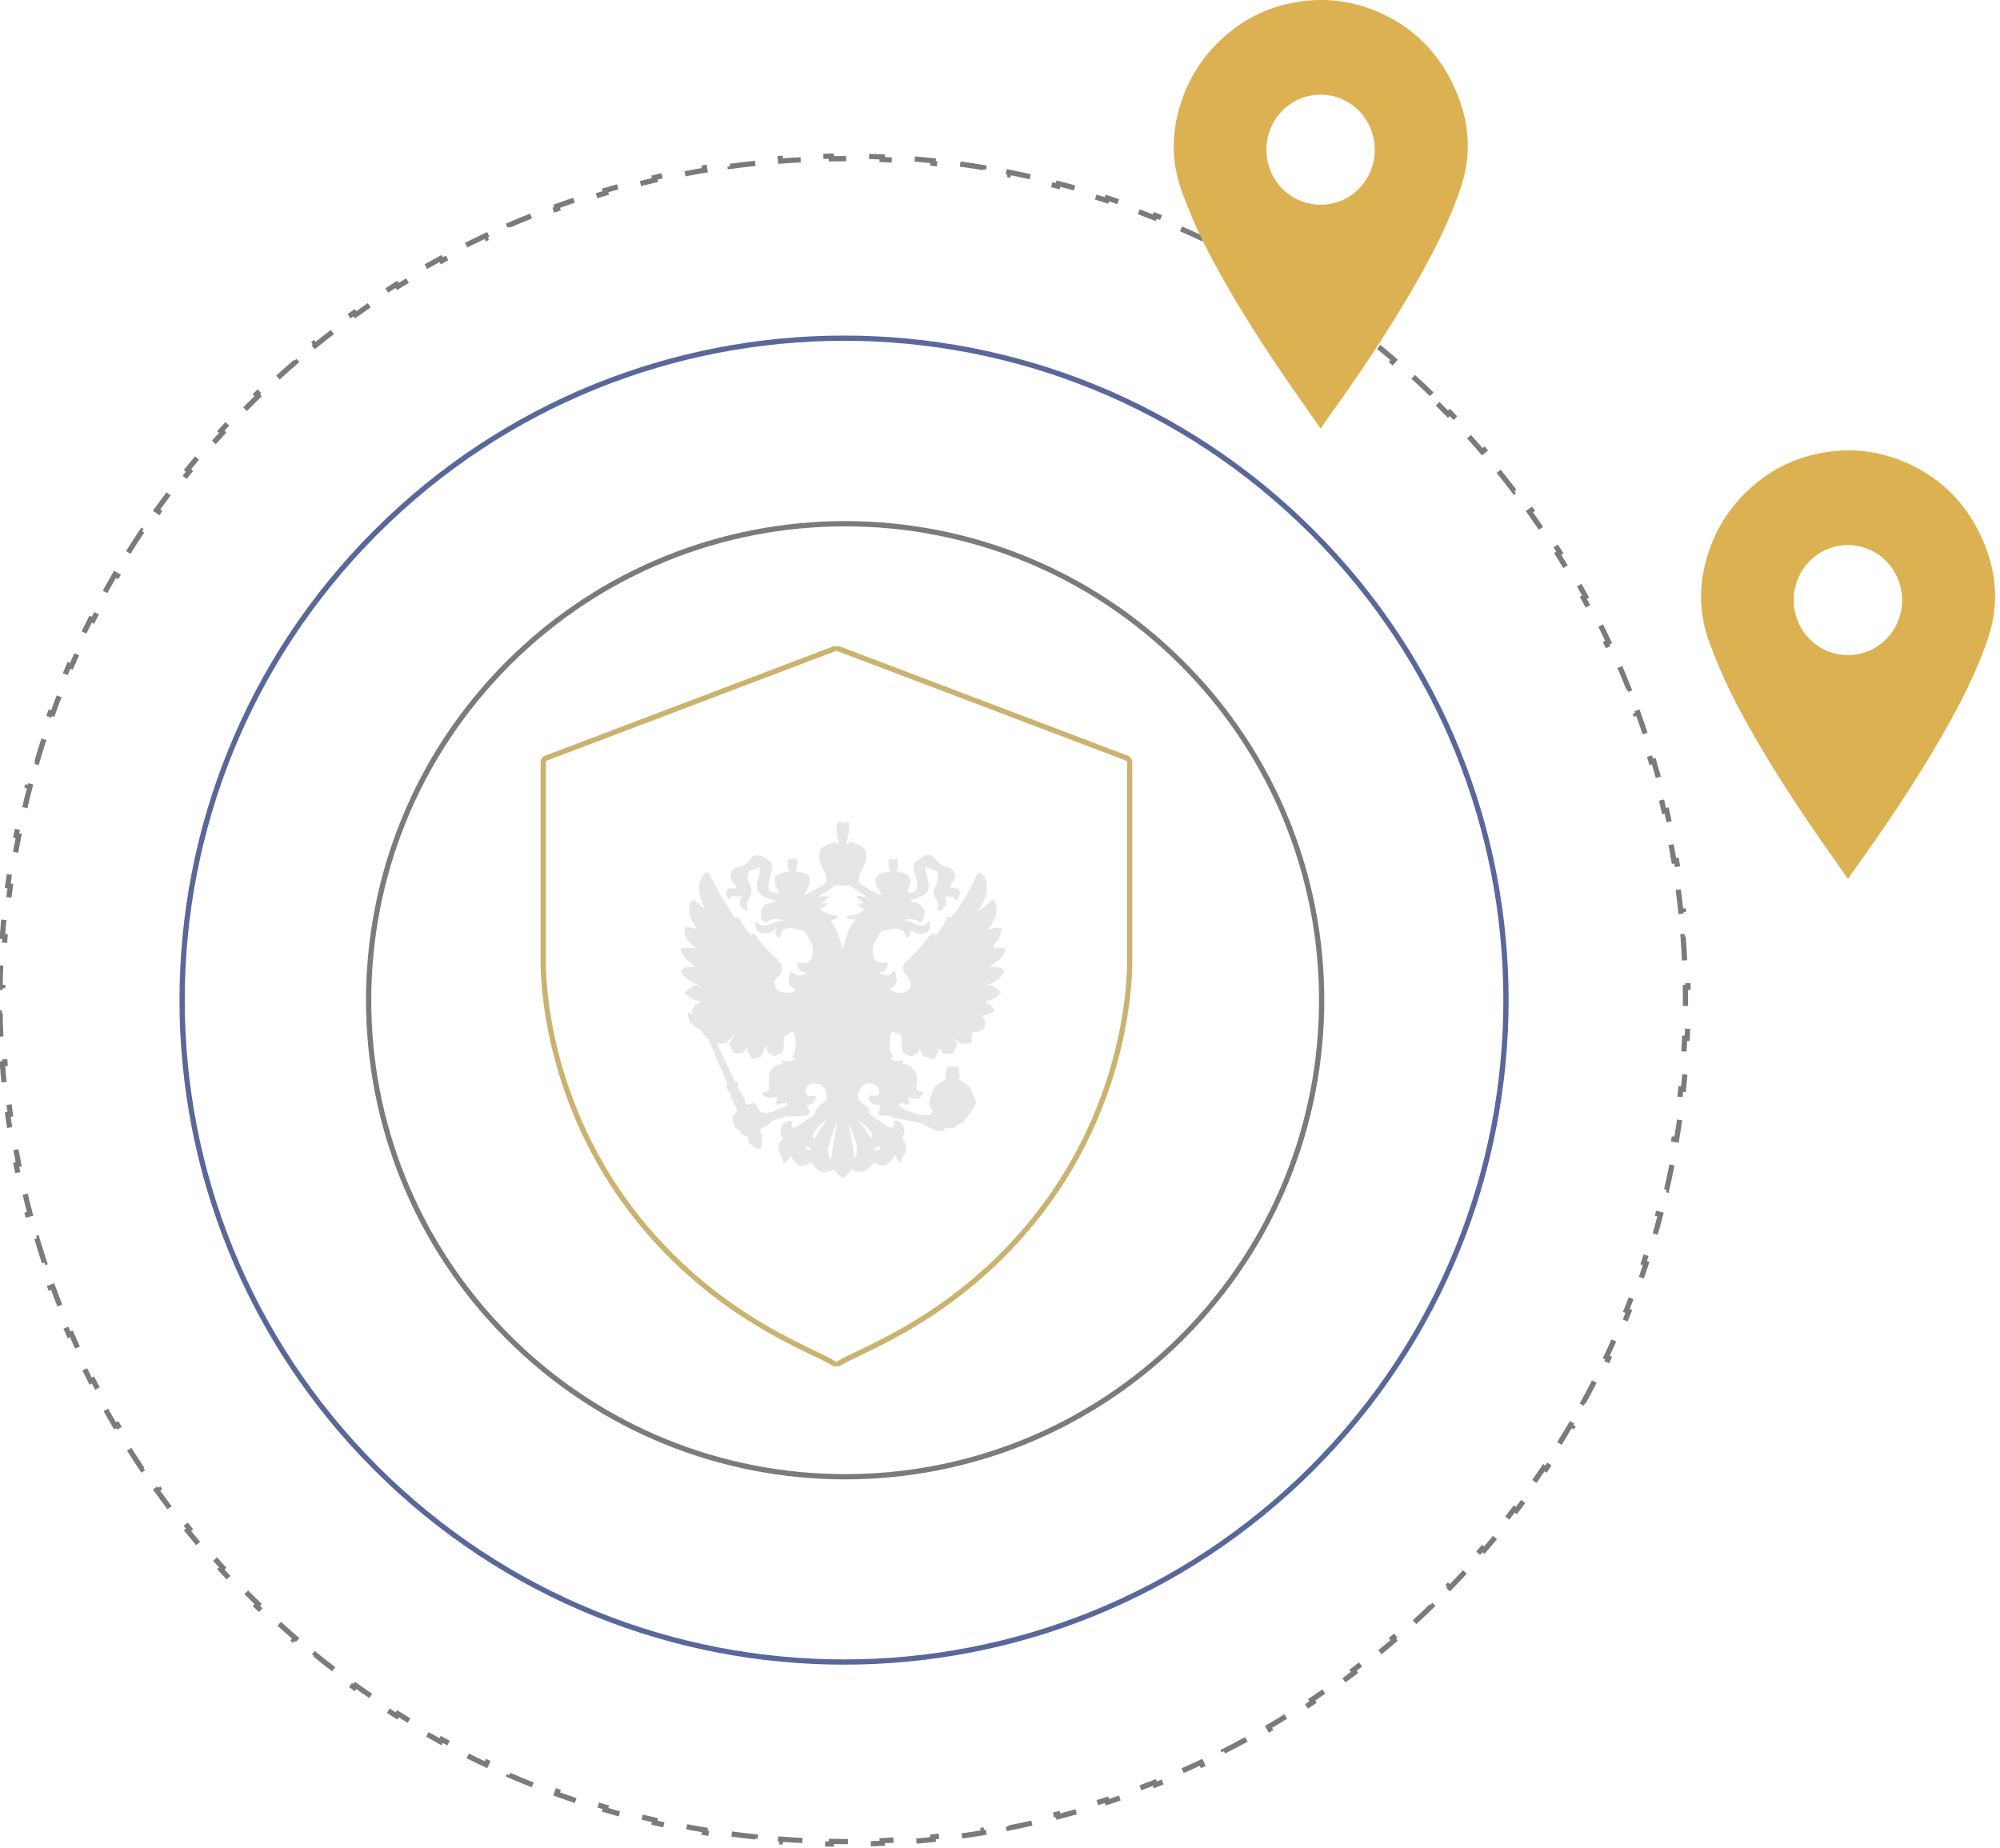
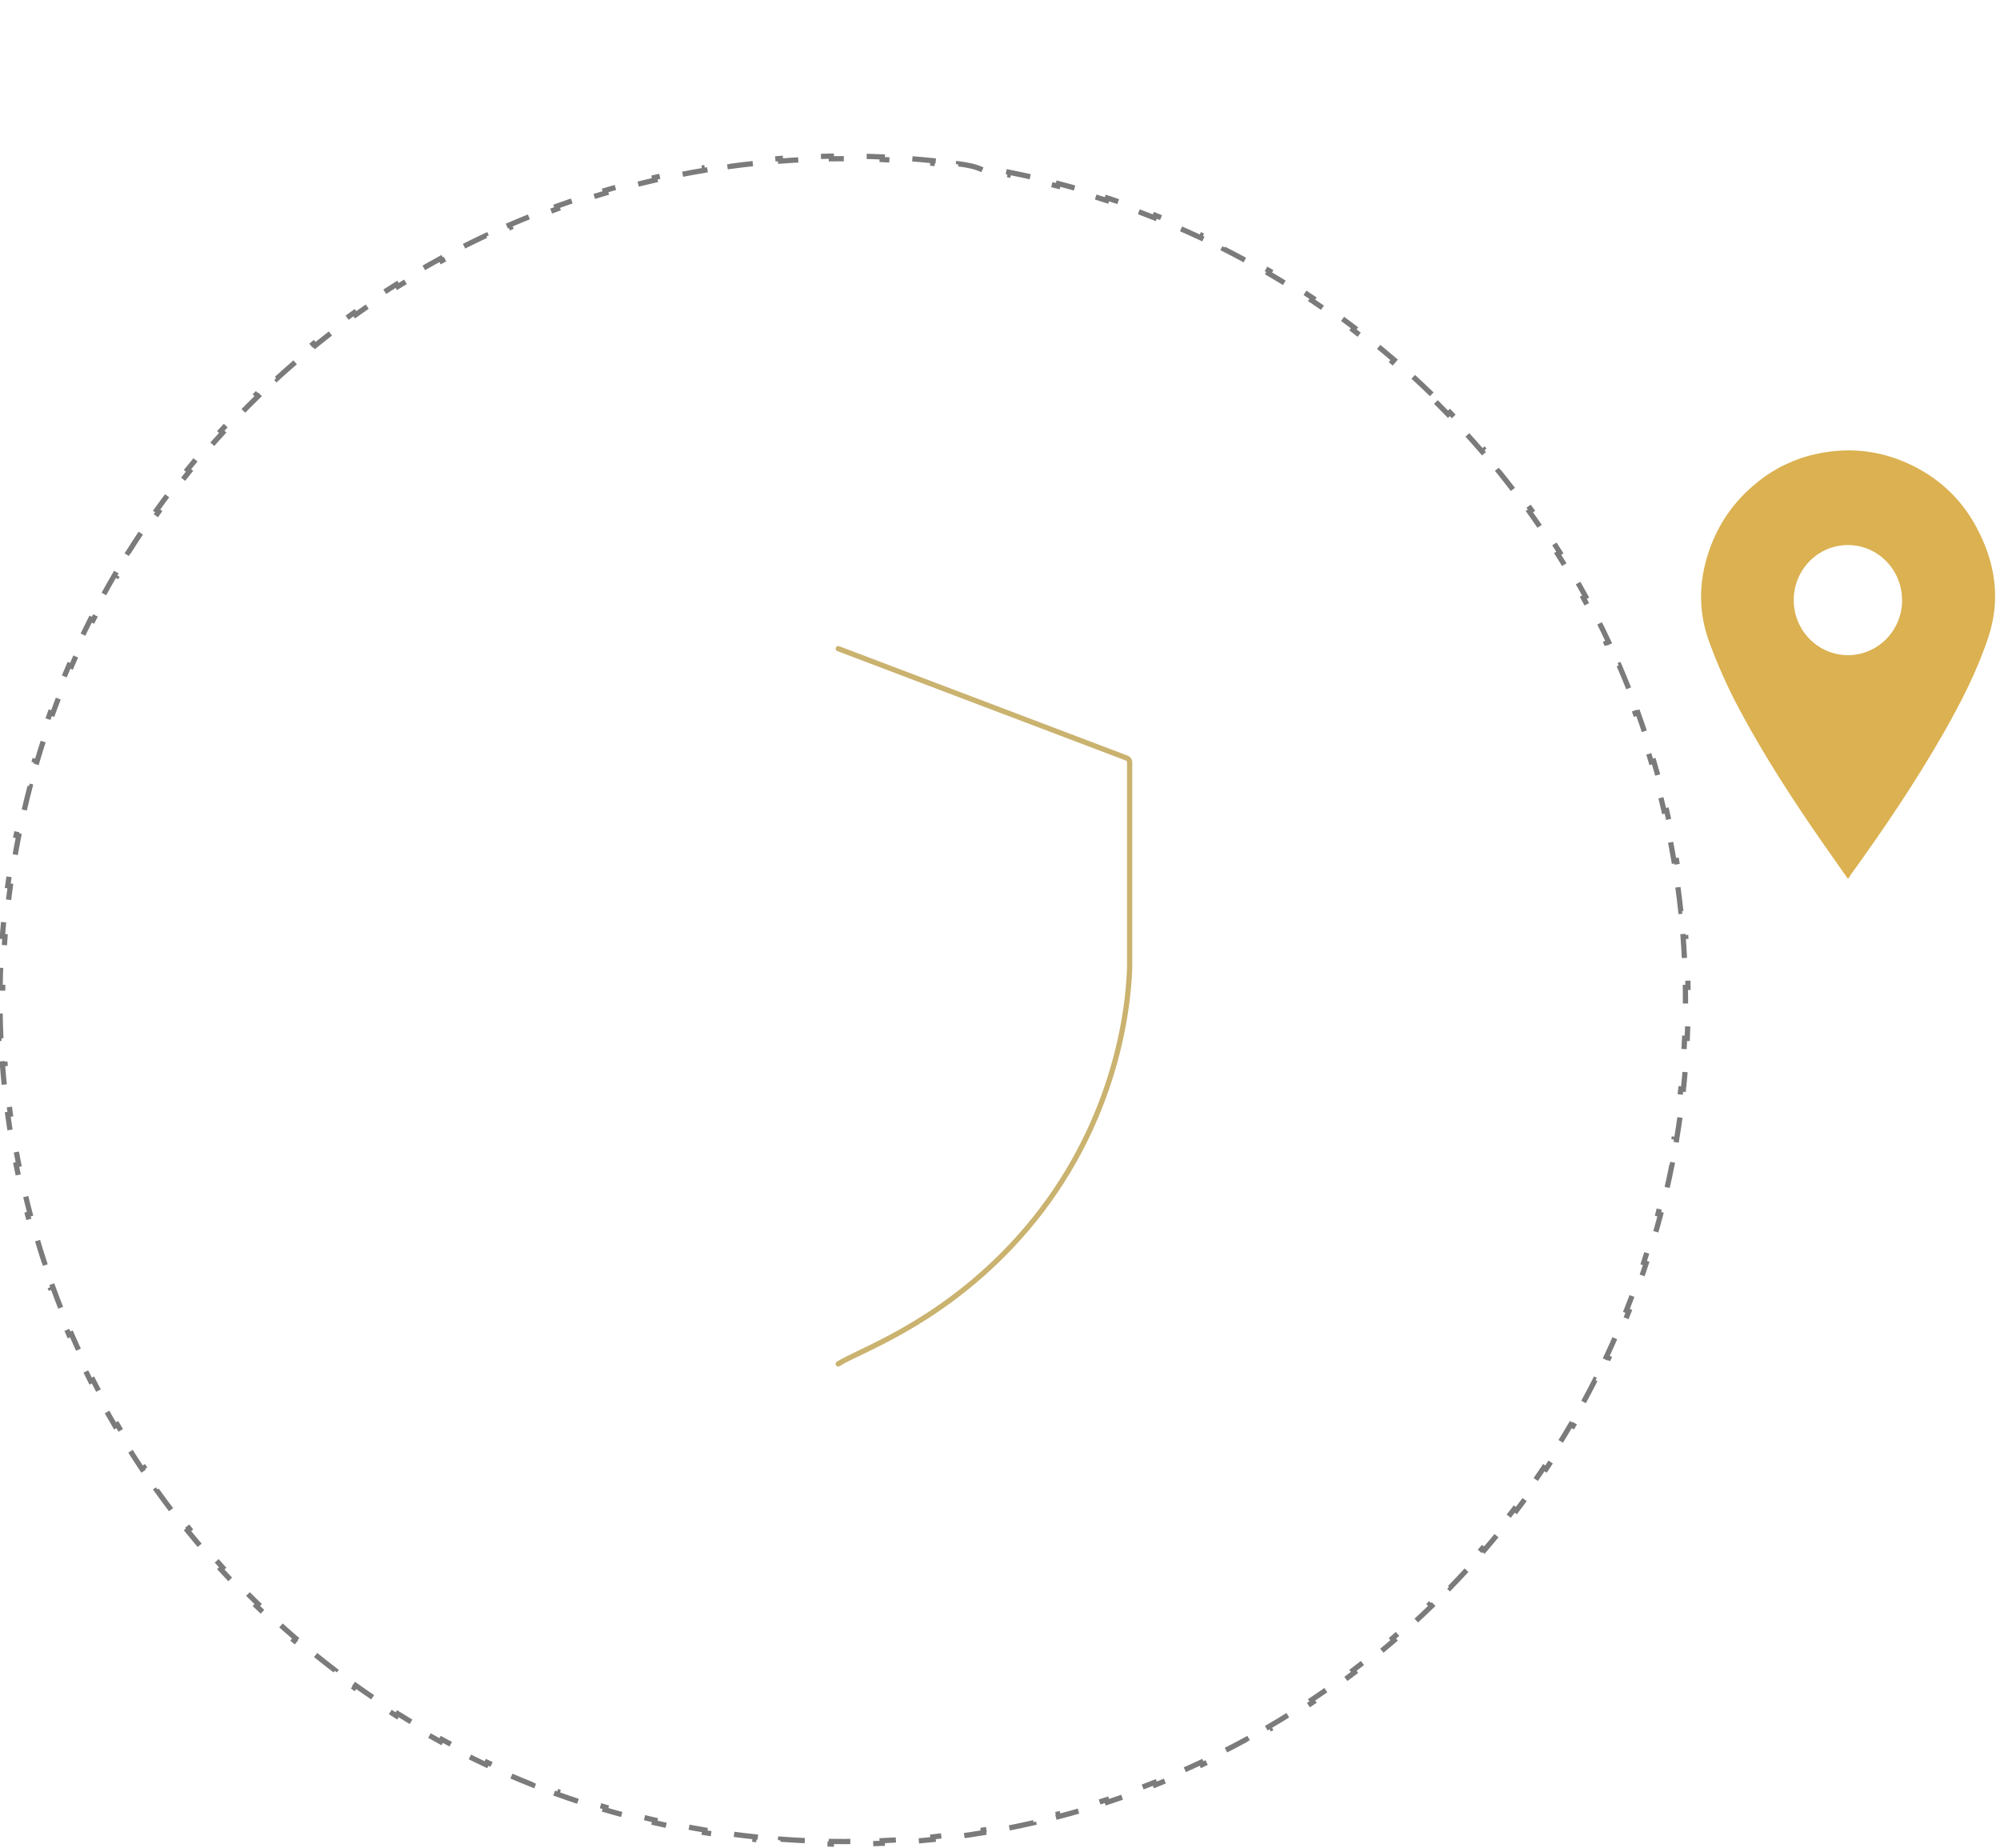
<svg xmlns="http://www.w3.org/2000/svg" width="382" height="353" viewBox="0 0 382 353" fill="none">
-   <path d="M225.779 126.69C261.323 162.233 261.323 219.861 225.779 255.404C190.236 290.947 132.608 290.947 97.065 255.404C61.522 219.861 61.522 162.233 97.065 126.69C132.608 91.146 190.236 91.146 225.779 126.69Z" stroke="#7B7B7B" />
-   <path d="M250.613 101.623C299.987 150.997 299.987 231.047 250.613 280.42C201.24 329.794 121.19 329.794 71.816 280.42C22.443 231.047 22.443 150.997 71.816 101.623C121.19 52.25 201.24 52.25 250.613 101.623Z" stroke="#59679A" />
-   <path d="M273.467 75.311C272.3 74.177 271.119 73.065 269.926 71.974L269.589 72.343C268.389 71.246 267.177 70.17 265.953 69.116L266.279 68.737C265.047 67.677 263.803 66.638 262.547 65.62L262.233 66.009C260.97 64.986 259.696 63.985 258.41 63.006L258.713 62.608C257.418 61.623 256.112 60.659 254.795 59.718L254.504 60.125C253.185 59.182 251.854 58.262 250.513 57.364L250.792 56.949C249.439 56.043 248.075 55.159 246.701 54.299L246.436 54.722C245.063 53.862 243.68 53.025 242.287 52.21L242.539 51.779C241.135 50.957 239.72 50.158 238.296 49.382L238.057 49.821C236.633 49.046 235.2 48.293 233.759 47.564L233.984 47.118C232.534 46.384 231.076 45.674 229.608 44.987L229.396 45.44C227.928 44.752 226.451 44.088 224.966 43.447L225.164 42.988C223.672 42.344 222.173 41.723 220.666 41.127L220.482 41.592C218.975 40.995 217.461 40.422 215.941 39.872L216.11 39.402C214.582 38.85 213.046 38.321 211.505 37.817L211.349 38.292C209.81 37.788 208.266 37.308 206.715 36.852L206.856 36.372C205.297 35.914 203.732 35.479 202.162 35.068L202.035 35.552C200.469 35.142 198.897 34.756 197.321 34.395L197.432 33.907C195.849 33.544 194.262 33.205 192.671 32.89L192.574 33.38C190.985 33.066 189.392 32.775 187.796 32.509L187.878 32.016C186.277 31.749 184.672 31.506 183.064 31.287L182.996 31.782C181.392 31.564 179.785 31.37 178.176 31.2L178.229 30.703C176.614 30.533 174.997 30.387 173.378 30.265L173.34 30.763C171.726 30.642 170.111 30.545 168.494 30.472L168.517 29.973C166.895 29.899 165.272 29.851 163.649 29.826L163.641 30.326C162.023 30.302 160.404 30.302 158.786 30.326L158.779 29.826C157.155 29.851 155.532 29.899 153.91 29.973L153.933 30.472C152.316 30.545 150.701 30.642 149.087 30.764L149.049 30.265C147.431 30.387 145.814 30.533 144.199 30.703L144.251 31.2C142.642 31.37 141.035 31.564 139.431 31.782L139.364 31.287C137.756 31.506 136.151 31.749 134.549 32.016L134.631 32.509C133.035 32.775 131.443 33.066 129.854 33.38L129.757 32.89C128.165 33.205 126.578 33.544 124.995 33.907L125.107 34.395C123.531 34.756 121.959 35.142 120.392 35.552L120.266 35.068C118.696 35.479 117.131 35.914 115.571 36.372L115.712 36.852C114.162 37.308 112.617 37.788 111.078 38.292L110.923 37.817C109.381 38.321 107.846 38.85 106.317 39.402L106.487 39.872C104.966 40.422 103.452 40.995 101.946 41.592L101.762 41.127C100.255 41.723 98.755 42.344 97.263 42.988L97.462 43.447C95.977 44.088 94.5 44.752 93.031 45.44L92.819 44.987C91.352 45.674 89.893 46.384 88.443 47.118L88.669 47.564C87.227 48.293 85.794 49.046 84.371 49.821L84.132 49.382C82.708 50.158 81.293 50.957 79.888 51.779L80.14 52.21C78.748 53.025 77.365 53.862 75.992 54.722L75.726 54.299C74.352 55.159 72.989 56.043 71.636 56.949L71.914 57.364C70.573 58.262 69.243 59.182 67.924 60.125L67.633 59.718C66.316 60.659 65.01 61.623 63.715 62.608L64.018 63.006C62.732 63.985 61.457 64.986 60.195 66.009L59.88 65.62C58.624 66.638 57.38 67.677 56.148 68.737L56.474 69.116C55.25 70.17 54.038 71.246 52.839 72.343L52.501 71.974C51.308 73.065 50.128 74.177 48.96 75.31L49.308 75.669C48.726 76.234 48.148 76.805 47.572 77.38C46.996 77.956 46.426 78.534 45.861 79.116L45.502 78.768C44.369 79.936 43.257 81.116 42.166 82.309L42.535 82.647C41.438 83.846 40.362 85.058 39.308 86.282L38.929 85.956C37.868 87.188 36.83 88.432 35.812 89.688L36.201 90.003C35.178 91.265 34.177 92.54 33.198 93.826L32.8 93.523C31.815 94.817 30.851 96.124 29.91 97.441L30.317 97.732C29.374 99.051 28.454 100.381 27.556 101.722L27.141 101.444C26.235 102.797 25.351 104.16 24.491 105.534L24.914 105.8C24.054 107.173 23.217 108.556 22.402 109.948L21.97 109.696C21.149 111.101 20.35 112.516 19.574 113.94L20.013 114.179C19.238 115.602 18.485 117.035 17.756 118.477L17.31 118.251C16.576 119.701 15.866 121.16 15.179 122.627L15.632 122.839C14.944 124.308 14.28 125.785 13.639 127.27L13.18 127.071C12.536 128.563 11.915 130.063 11.319 131.57L11.783 131.754C11.187 133.261 10.614 134.774 10.064 136.295L9.594 136.125C9.042 137.654 8.513 139.189 8.008 140.731L8.484 140.886C7.98 142.425 7.5 143.97 7.044 145.52L6.564 145.379C6.105 146.939 5.671 148.504 5.26 150.074L5.744 150.2C5.334 151.767 4.948 153.339 4.586 154.915L4.099 154.803C3.736 156.386 3.397 157.974 3.082 159.565L3.572 159.662C3.257 161.251 2.967 162.843 2.701 164.439L2.208 164.357C1.94 165.959 1.698 167.564 1.479 169.172L1.974 169.239C1.756 170.843 1.562 172.45 1.392 174.059L0.895 174.007C0.725 175.622 0.578 177.239 0.457 178.858L0.955 178.895C0.834 180.509 0.737 182.125 0.664 183.741L0.164 183.719C0.091 185.341 0.043 186.964 0.018 188.587L0.518 188.594C0.494 190.213 0.494 191.831 0.518 193.449L0.018 193.457C0.043 195.08 0.091 196.703 0.164 198.325L0.664 198.303C0.737 199.919 0.834 201.535 0.955 203.149L0.457 203.186C0.578 204.805 0.725 206.422 0.895 208.037L1.392 207.984C1.562 209.593 1.756 211.2 1.974 212.805L1.479 212.872C1.698 214.48 1.94 216.085 2.208 217.687L2.701 217.604C2.967 219.2 3.258 220.793 3.572 222.382L3.082 222.479C3.397 224.07 3.736 225.658 4.099 227.241L4.586 227.129C4.948 228.705 5.334 230.277 5.744 231.843L5.26 231.97C5.671 233.54 6.105 235.105 6.564 236.664L7.044 236.523C7.5 238.074 7.98 239.619 8.484 241.157L8.008 241.313C8.513 242.854 9.042 244.39 9.594 245.919L10.064 245.749C10.614 247.269 11.187 248.783 11.783 250.29L11.319 250.474C11.915 251.981 12.536 253.48 13.18 254.972L13.639 254.774C14.28 256.259 14.944 257.736 15.632 259.204L15.179 259.417C15.866 260.884 16.576 262.342 17.31 263.793L17.756 263.567C18.485 265.008 19.238 266.441 20.013 267.865L19.574 268.104C20.35 269.528 21.148 270.943 21.97 272.348L22.402 272.095C23.217 273.488 24.054 274.871 24.914 276.244L24.491 276.509C25.351 277.883 26.235 279.247 27.141 280.6L27.556 280.321C28.454 281.662 29.374 282.993 30.317 284.312L29.91 284.603C30.851 285.92 31.815 287.226 32.8 288.521L33.198 288.218C34.177 289.504 35.178 290.778 36.201 292.041L35.812 292.356C36.829 293.611 37.868 294.855 38.929 296.087L39.308 295.761C40.362 296.985 41.438 298.197 42.535 299.397L42.166 299.734C43.257 300.927 44.369 302.108 45.502 303.275L45.861 302.927C46.426 303.509 46.996 304.088 47.572 304.664C48.148 305.239 48.726 305.809 49.308 306.374L48.96 306.733C50.128 307.867 51.308 308.979 52.501 310.07L52.839 309.701C54.038 310.798 55.25 311.873 56.474 312.927L56.148 313.306C57.38 314.367 58.624 315.406 59.88 316.423L60.195 316.035C61.457 317.058 62.732 318.058 64.018 319.037L63.715 319.435C65.009 320.421 66.316 321.384 67.633 322.325L67.924 321.918C69.243 322.861 70.573 323.781 71.914 324.679L71.636 325.095C72.989 326.001 74.352 326.884 75.726 327.745L75.992 327.321C77.365 328.181 78.748 329.019 80.14 329.833L79.888 330.265C81.293 331.087 82.708 331.886 84.132 332.661L84.371 332.222C85.794 332.998 87.227 333.75 88.669 334.48L88.443 334.926C89.893 335.659 91.352 336.37 92.819 337.057L93.031 336.604C94.5 337.292 95.977 337.956 97.462 338.597L97.263 339.056C98.755 339.7 100.255 340.32 101.762 340.917L101.946 340.452C103.452 341.049 104.966 341.622 106.487 342.171L106.317 342.641C107.846 343.194 109.381 343.722 110.923 344.227L111.078 343.752C112.617 344.256 114.162 344.736 115.712 345.192L115.571 345.671C117.131 346.13 118.696 346.565 120.266 346.975L120.392 346.492C121.959 346.901 123.531 347.287 125.107 347.649L124.995 348.136C126.578 348.5 128.165 348.839 129.757 349.154L129.854 348.663C131.443 348.978 133.035 349.268 134.631 349.535L134.549 350.028C136.151 350.295 137.756 350.538 139.364 350.757L139.431 350.261C141.035 350.479 142.642 350.673 144.251 350.843L144.199 351.341C145.814 351.511 147.431 351.657 149.049 351.779L149.087 351.28C150.701 351.402 152.317 351.499 153.933 351.572L153.91 352.071C155.532 352.144 157.155 352.193 158.779 352.217L158.786 351.717C160.404 351.742 162.023 351.742 163.641 351.717L163.649 352.217C165.272 352.193 166.895 352.144 168.517 352.071L168.494 351.572C170.111 351.499 171.726 351.402 173.34 351.28L173.378 351.779C174.997 351.657 176.614 351.511 178.229 351.341L178.176 350.843C179.785 350.673 181.392 350.479 182.996 350.261L183.064 350.757C184.672 350.538 186.277 350.295 187.878 350.028L187.796 349.535C189.392 349.268 190.985 348.978 192.574 348.663L192.671 349.154C194.262 348.839 195.849 348.5 197.432 348.136L197.321 347.649C198.897 347.287 200.469 346.901 202.035 346.492L202.162 346.975C203.732 346.565 205.297 346.13 206.856 345.671L206.715 345.192C208.266 344.736 209.81 344.256 211.349 343.752L211.505 344.227C213.046 343.722 214.582 343.194 216.11 342.641L215.941 342.171C217.461 341.622 218.975 341.049 220.482 340.452L220.666 340.917C222.172 340.32 223.672 339.7 225.164 339.056L224.966 338.597C226.451 337.956 227.928 337.292 229.396 336.604L229.608 337.057C231.075 336.37 232.534 335.659 233.984 334.926L233.759 334.48C235.2 333.75 236.633 332.998 238.057 332.222L238.296 332.661C239.72 331.886 241.135 331.087 242.539 330.265L242.287 329.833C243.68 329.019 245.063 328.181 246.436 327.321L246.701 327.745C248.075 326.884 249.439 326.001 250.792 325.095L250.513 324.679C251.854 323.781 253.185 322.861 254.504 321.918L254.795 322.325C256.112 321.384 257.418 320.421 258.713 319.435L258.41 319.037C259.696 318.059 260.97 317.058 262.233 316.035L262.547 316.423C263.803 315.406 265.047 314.367 266.279 313.306L265.953 312.927C267.177 311.873 268.389 310.798 269.589 309.701L269.926 310.07C271.119 308.979 272.3 307.867 273.467 306.733L273.119 306.374C273.701 305.809 274.28 305.239 274.855 304.664C275.431 304.088 276.001 303.509 276.566 302.927L276.925 303.275C278.058 302.108 279.171 300.927 280.262 299.734L279.893 299.397C280.99 298.197 282.065 296.985 283.119 295.761L283.498 296.087C284.559 294.856 285.598 293.611 286.615 292.356L286.227 292.041C287.25 290.778 288.25 289.504 289.229 288.218L289.627 288.521C290.613 287.226 291.576 285.92 292.517 284.603L292.11 284.312C293.053 282.993 293.973 281.662 294.871 280.322L295.287 280.6C296.193 279.247 297.076 277.883 297.937 276.509L297.513 276.244C298.373 274.871 299.211 273.488 300.025 272.095L300.457 272.348C301.279 270.943 302.078 269.528 302.853 268.104L302.414 267.865C303.19 266.441 303.942 265.008 304.671 263.567L305.118 263.793C305.851 262.342 306.562 260.884 307.249 259.417L306.796 259.204C307.483 257.736 308.148 256.259 308.789 254.774L309.248 254.972C309.892 253.48 310.512 251.981 311.109 250.474L310.644 250.29C311.241 248.783 311.814 247.269 312.363 245.749L312.833 245.919C313.386 244.39 313.914 242.854 314.419 241.313L313.944 241.157C314.447 239.619 314.927 238.074 315.383 236.523L315.863 236.664C316.322 235.105 316.757 233.54 317.167 231.97L316.684 231.843C317.093 230.277 317.479 228.705 317.841 227.129L318.328 227.241C318.692 225.658 319.031 224.07 319.346 222.479L318.855 222.382C319.17 220.793 319.46 219.2 319.727 217.604L320.22 217.687C320.487 216.085 320.73 214.48 320.949 212.872L320.453 212.805C320.671 211.2 320.865 209.593 321.035 207.984L321.532 208.037C321.703 206.422 321.849 204.805 321.971 203.186L321.472 203.149C321.593 201.535 321.691 199.919 321.763 198.303L322.263 198.325C322.336 196.703 322.385 195.08 322.409 193.457L321.909 193.449C321.933 191.831 321.933 190.212 321.909 188.594L322.409 188.587C322.385 186.963 322.336 185.341 322.263 183.718L321.763 183.741C321.691 182.125 321.593 180.509 321.472 178.895L321.971 178.857C321.849 177.239 321.703 175.622 321.532 174.007L321.035 174.059C320.865 172.45 320.671 170.843 320.453 169.239L320.949 169.172C320.73 167.564 320.487 165.959 320.22 164.357L319.727 164.439C319.46 162.843 319.17 161.251 318.855 159.662L319.346 159.565C319.031 157.974 318.692 156.386 318.328 154.803L317.841 154.915C317.479 153.339 317.093 151.767 316.684 150.2L317.167 150.074C316.757 148.504 316.322 146.939 315.863 145.379L315.383 145.52C314.927 143.97 314.447 142.425 313.944 140.886L314.419 140.731C313.914 139.189 313.386 137.654 312.833 136.125L312.363 136.295C311.814 134.774 311.241 133.261 310.644 131.754L311.109 131.57C310.512 130.063 309.892 128.563 309.248 127.071L308.789 127.27C308.148 125.785 307.483 124.308 306.796 122.839L307.249 122.627C306.562 121.16 305.851 119.701 305.118 118.251L304.671 118.477C303.942 117.035 303.19 115.602 302.414 114.179L302.853 113.94C302.078 112.516 301.279 111.101 300.457 109.696L300.025 109.948C299.211 108.556 298.373 107.173 297.513 105.8L297.937 105.534C297.076 104.16 296.193 102.797 295.287 101.444L294.871 101.722C293.973 100.381 293.053 99.051 292.11 97.732L292.517 97.441C291.576 96.124 290.613 94.818 289.627 93.523L289.229 93.826C288.25 92.54 287.25 91.265 286.227 90.003L286.615 89.688C285.598 88.432 284.559 87.188 283.498 85.956L283.119 86.282C282.065 85.058 280.99 83.846 279.893 82.647L280.262 82.309C279.171 81.116 278.058 79.936 276.925 78.768L276.566 79.117C276.001 78.534 275.431 77.956 274.855 77.38C274.28 76.805 273.701 76.234 273.119 75.669L273.467 75.311Z" stroke="#7B7B7B" stroke-dasharray="4.86 4.86" />
-   <path d="M159.42 123.892L104.283 144.807C103.969 144.927 103.761 145.228 103.761 145.564V184.749C104.182 197.583 108.821 219.525 126.531 238.155C140.899 253.27 155.625 258.027 159.42 260.511" stroke="#CAB26F" stroke-linecap="round" />
+   <path d="M273.467 75.311C272.3 74.177 271.119 73.065 269.926 71.974L269.589 72.343C268.389 71.246 267.177 70.17 265.953 69.116L266.279 68.737C265.047 67.677 263.803 66.638 262.547 65.62L262.233 66.009C260.97 64.986 259.696 63.985 258.41 63.006L258.713 62.608C257.418 61.623 256.112 60.659 254.795 59.718L254.504 60.125C253.185 59.182 251.854 58.262 250.513 57.364L250.792 56.949C249.439 56.043 248.075 55.159 246.701 54.299L246.436 54.722C245.063 53.862 243.68 53.025 242.287 52.21L242.539 51.779C241.135 50.957 239.72 50.158 238.296 49.382L238.057 49.821C236.633 49.046 235.2 48.293 233.759 47.564L233.984 47.118C232.534 46.384 231.076 45.674 229.608 44.987L229.396 45.44C227.928 44.752 226.451 44.088 224.966 43.447L225.164 42.988C223.672 42.344 222.173 41.723 220.666 41.127L220.482 41.592C218.975 40.995 217.461 40.422 215.941 39.872L216.11 39.402C214.582 38.85 213.046 38.321 211.505 37.817L211.349 38.292C209.81 37.788 208.266 37.308 206.715 36.852L206.856 36.372C205.297 35.914 203.732 35.479 202.162 35.068L202.035 35.552C200.469 35.142 198.897 34.756 197.321 34.395L197.432 33.907C195.849 33.544 194.262 33.205 192.671 32.89L192.574 33.38C190.985 33.066 189.392 32.775 187.796 32.509C186.277 31.749 184.672 31.506 183.064 31.287L182.996 31.782C181.392 31.564 179.785 31.37 178.176 31.2L178.229 30.703C176.614 30.533 174.997 30.387 173.378 30.265L173.34 30.763C171.726 30.642 170.111 30.545 168.494 30.472L168.517 29.973C166.895 29.899 165.272 29.851 163.649 29.826L163.641 30.326C162.023 30.302 160.404 30.302 158.786 30.326L158.779 29.826C157.155 29.851 155.532 29.899 153.91 29.973L153.933 30.472C152.316 30.545 150.701 30.642 149.087 30.764L149.049 30.265C147.431 30.387 145.814 30.533 144.199 30.703L144.251 31.2C142.642 31.37 141.035 31.564 139.431 31.782L139.364 31.287C137.756 31.506 136.151 31.749 134.549 32.016L134.631 32.509C133.035 32.775 131.443 33.066 129.854 33.38L129.757 32.89C128.165 33.205 126.578 33.544 124.995 33.907L125.107 34.395C123.531 34.756 121.959 35.142 120.392 35.552L120.266 35.068C118.696 35.479 117.131 35.914 115.571 36.372L115.712 36.852C114.162 37.308 112.617 37.788 111.078 38.292L110.923 37.817C109.381 38.321 107.846 38.85 106.317 39.402L106.487 39.872C104.966 40.422 103.452 40.995 101.946 41.592L101.762 41.127C100.255 41.723 98.755 42.344 97.263 42.988L97.462 43.447C95.977 44.088 94.5 44.752 93.031 45.44L92.819 44.987C91.352 45.674 89.893 46.384 88.443 47.118L88.669 47.564C87.227 48.293 85.794 49.046 84.371 49.821L84.132 49.382C82.708 50.158 81.293 50.957 79.888 51.779L80.14 52.21C78.748 53.025 77.365 53.862 75.992 54.722L75.726 54.299C74.352 55.159 72.989 56.043 71.636 56.949L71.914 57.364C70.573 58.262 69.243 59.182 67.924 60.125L67.633 59.718C66.316 60.659 65.01 61.623 63.715 62.608L64.018 63.006C62.732 63.985 61.457 64.986 60.195 66.009L59.88 65.62C58.624 66.638 57.38 67.677 56.148 68.737L56.474 69.116C55.25 70.17 54.038 71.246 52.839 72.343L52.501 71.974C51.308 73.065 50.128 74.177 48.96 75.31L49.308 75.669C48.726 76.234 48.148 76.805 47.572 77.38C46.996 77.956 46.426 78.534 45.861 79.116L45.502 78.768C44.369 79.936 43.257 81.116 42.166 82.309L42.535 82.647C41.438 83.846 40.362 85.058 39.308 86.282L38.929 85.956C37.868 87.188 36.83 88.432 35.812 89.688L36.201 90.003C35.178 91.265 34.177 92.54 33.198 93.826L32.8 93.523C31.815 94.817 30.851 96.124 29.91 97.441L30.317 97.732C29.374 99.051 28.454 100.381 27.556 101.722L27.141 101.444C26.235 102.797 25.351 104.16 24.491 105.534L24.914 105.8C24.054 107.173 23.217 108.556 22.402 109.948L21.97 109.696C21.149 111.101 20.35 112.516 19.574 113.94L20.013 114.179C19.238 115.602 18.485 117.035 17.756 118.477L17.31 118.251C16.576 119.701 15.866 121.16 15.179 122.627L15.632 122.839C14.944 124.308 14.28 125.785 13.639 127.27L13.18 127.071C12.536 128.563 11.915 130.063 11.319 131.57L11.783 131.754C11.187 133.261 10.614 134.774 10.064 136.295L9.594 136.125C9.042 137.654 8.513 139.189 8.008 140.731L8.484 140.886C7.98 142.425 7.5 143.97 7.044 145.52L6.564 145.379C6.105 146.939 5.671 148.504 5.26 150.074L5.744 150.2C5.334 151.767 4.948 153.339 4.586 154.915L4.099 154.803C3.736 156.386 3.397 157.974 3.082 159.565L3.572 159.662C3.257 161.251 2.967 162.843 2.701 164.439L2.208 164.357C1.94 165.959 1.698 167.564 1.479 169.172L1.974 169.239C1.756 170.843 1.562 172.45 1.392 174.059L0.895 174.007C0.725 175.622 0.578 177.239 0.457 178.858L0.955 178.895C0.834 180.509 0.737 182.125 0.664 183.741L0.164 183.719C0.091 185.341 0.043 186.964 0.018 188.587L0.518 188.594C0.494 190.213 0.494 191.831 0.518 193.449L0.018 193.457C0.043 195.08 0.091 196.703 0.164 198.325L0.664 198.303C0.737 199.919 0.834 201.535 0.955 203.149L0.457 203.186C0.578 204.805 0.725 206.422 0.895 208.037L1.392 207.984C1.562 209.593 1.756 211.2 1.974 212.805L1.479 212.872C1.698 214.48 1.94 216.085 2.208 217.687L2.701 217.604C2.967 219.2 3.258 220.793 3.572 222.382L3.082 222.479C3.397 224.07 3.736 225.658 4.099 227.241L4.586 227.129C4.948 228.705 5.334 230.277 5.744 231.843L5.26 231.97C5.671 233.54 6.105 235.105 6.564 236.664L7.044 236.523C7.5 238.074 7.98 239.619 8.484 241.157L8.008 241.313C8.513 242.854 9.042 244.39 9.594 245.919L10.064 245.749C10.614 247.269 11.187 248.783 11.783 250.29L11.319 250.474C11.915 251.981 12.536 253.48 13.18 254.972L13.639 254.774C14.28 256.259 14.944 257.736 15.632 259.204L15.179 259.417C15.866 260.884 16.576 262.342 17.31 263.793L17.756 263.567C18.485 265.008 19.238 266.441 20.013 267.865L19.574 268.104C20.35 269.528 21.148 270.943 21.97 272.348L22.402 272.095C23.217 273.488 24.054 274.871 24.914 276.244L24.491 276.509C25.351 277.883 26.235 279.247 27.141 280.6L27.556 280.321C28.454 281.662 29.374 282.993 30.317 284.312L29.91 284.603C30.851 285.92 31.815 287.226 32.8 288.521L33.198 288.218C34.177 289.504 35.178 290.778 36.201 292.041L35.812 292.356C36.829 293.611 37.868 294.855 38.929 296.087L39.308 295.761C40.362 296.985 41.438 298.197 42.535 299.397L42.166 299.734C43.257 300.927 44.369 302.108 45.502 303.275L45.861 302.927C46.426 303.509 46.996 304.088 47.572 304.664C48.148 305.239 48.726 305.809 49.308 306.374L48.96 306.733C50.128 307.867 51.308 308.979 52.501 310.07L52.839 309.701C54.038 310.798 55.25 311.873 56.474 312.927L56.148 313.306C57.38 314.367 58.624 315.406 59.88 316.423L60.195 316.035C61.457 317.058 62.732 318.058 64.018 319.037L63.715 319.435C65.009 320.421 66.316 321.384 67.633 322.325L67.924 321.918C69.243 322.861 70.573 323.781 71.914 324.679L71.636 325.095C72.989 326.001 74.352 326.884 75.726 327.745L75.992 327.321C77.365 328.181 78.748 329.019 80.14 329.833L79.888 330.265C81.293 331.087 82.708 331.886 84.132 332.661L84.371 332.222C85.794 332.998 87.227 333.75 88.669 334.48L88.443 334.926C89.893 335.659 91.352 336.37 92.819 337.057L93.031 336.604C94.5 337.292 95.977 337.956 97.462 338.597L97.263 339.056C98.755 339.7 100.255 340.32 101.762 340.917L101.946 340.452C103.452 341.049 104.966 341.622 106.487 342.171L106.317 342.641C107.846 343.194 109.381 343.722 110.923 344.227L111.078 343.752C112.617 344.256 114.162 344.736 115.712 345.192L115.571 345.671C117.131 346.13 118.696 346.565 120.266 346.975L120.392 346.492C121.959 346.901 123.531 347.287 125.107 347.649L124.995 348.136C126.578 348.5 128.165 348.839 129.757 349.154L129.854 348.663C131.443 348.978 133.035 349.268 134.631 349.535L134.549 350.028C136.151 350.295 137.756 350.538 139.364 350.757L139.431 350.261C141.035 350.479 142.642 350.673 144.251 350.843L144.199 351.341C145.814 351.511 147.431 351.657 149.049 351.779L149.087 351.28C150.701 351.402 152.317 351.499 153.933 351.572L153.91 352.071C155.532 352.144 157.155 352.193 158.779 352.217L158.786 351.717C160.404 351.742 162.023 351.742 163.641 351.717L163.649 352.217C165.272 352.193 166.895 352.144 168.517 352.071L168.494 351.572C170.111 351.499 171.726 351.402 173.34 351.28L173.378 351.779C174.997 351.657 176.614 351.511 178.229 351.341L178.176 350.843C179.785 350.673 181.392 350.479 182.996 350.261L183.064 350.757C184.672 350.538 186.277 350.295 187.878 350.028L187.796 349.535C189.392 349.268 190.985 348.978 192.574 348.663L192.671 349.154C194.262 348.839 195.849 348.5 197.432 348.136L197.321 347.649C198.897 347.287 200.469 346.901 202.035 346.492L202.162 346.975C203.732 346.565 205.297 346.13 206.856 345.671L206.715 345.192C208.266 344.736 209.81 344.256 211.349 343.752L211.505 344.227C213.046 343.722 214.582 343.194 216.11 342.641L215.941 342.171C217.461 341.622 218.975 341.049 220.482 340.452L220.666 340.917C222.172 340.32 223.672 339.7 225.164 339.056L224.966 338.597C226.451 337.956 227.928 337.292 229.396 336.604L229.608 337.057C231.075 336.37 232.534 335.659 233.984 334.926L233.759 334.48C235.2 333.75 236.633 332.998 238.057 332.222L238.296 332.661C239.72 331.886 241.135 331.087 242.539 330.265L242.287 329.833C243.68 329.019 245.063 328.181 246.436 327.321L246.701 327.745C248.075 326.884 249.439 326.001 250.792 325.095L250.513 324.679C251.854 323.781 253.185 322.861 254.504 321.918L254.795 322.325C256.112 321.384 257.418 320.421 258.713 319.435L258.41 319.037C259.696 318.059 260.97 317.058 262.233 316.035L262.547 316.423C263.803 315.406 265.047 314.367 266.279 313.306L265.953 312.927C267.177 311.873 268.389 310.798 269.589 309.701L269.926 310.07C271.119 308.979 272.3 307.867 273.467 306.733L273.119 306.374C273.701 305.809 274.28 305.239 274.855 304.664C275.431 304.088 276.001 303.509 276.566 302.927L276.925 303.275C278.058 302.108 279.171 300.927 280.262 299.734L279.893 299.397C280.99 298.197 282.065 296.985 283.119 295.761L283.498 296.087C284.559 294.856 285.598 293.611 286.615 292.356L286.227 292.041C287.25 290.778 288.25 289.504 289.229 288.218L289.627 288.521C290.613 287.226 291.576 285.92 292.517 284.603L292.11 284.312C293.053 282.993 293.973 281.662 294.871 280.322L295.287 280.6C296.193 279.247 297.076 277.883 297.937 276.509L297.513 276.244C298.373 274.871 299.211 273.488 300.025 272.095L300.457 272.348C301.279 270.943 302.078 269.528 302.853 268.104L302.414 267.865C303.19 266.441 303.942 265.008 304.671 263.567L305.118 263.793C305.851 262.342 306.562 260.884 307.249 259.417L306.796 259.204C307.483 257.736 308.148 256.259 308.789 254.774L309.248 254.972C309.892 253.48 310.512 251.981 311.109 250.474L310.644 250.29C311.241 248.783 311.814 247.269 312.363 245.749L312.833 245.919C313.386 244.39 313.914 242.854 314.419 241.313L313.944 241.157C314.447 239.619 314.927 238.074 315.383 236.523L315.863 236.664C316.322 235.105 316.757 233.54 317.167 231.97L316.684 231.843C317.093 230.277 317.479 228.705 317.841 227.129L318.328 227.241C318.692 225.658 319.031 224.07 319.346 222.479L318.855 222.382C319.17 220.793 319.46 219.2 319.727 217.604L320.22 217.687C320.487 216.085 320.73 214.48 320.949 212.872L320.453 212.805C320.671 211.2 320.865 209.593 321.035 207.984L321.532 208.037C321.703 206.422 321.849 204.805 321.971 203.186L321.472 203.149C321.593 201.535 321.691 199.919 321.763 198.303L322.263 198.325C322.336 196.703 322.385 195.08 322.409 193.457L321.909 193.449C321.933 191.831 321.933 190.212 321.909 188.594L322.409 188.587C322.385 186.963 322.336 185.341 322.263 183.718L321.763 183.741C321.691 182.125 321.593 180.509 321.472 178.895L321.971 178.857C321.849 177.239 321.703 175.622 321.532 174.007L321.035 174.059C320.865 172.45 320.671 170.843 320.453 169.239L320.949 169.172C320.73 167.564 320.487 165.959 320.22 164.357L319.727 164.439C319.46 162.843 319.17 161.251 318.855 159.662L319.346 159.565C319.031 157.974 318.692 156.386 318.328 154.803L317.841 154.915C317.479 153.339 317.093 151.767 316.684 150.2L317.167 150.074C316.757 148.504 316.322 146.939 315.863 145.379L315.383 145.52C314.927 143.97 314.447 142.425 313.944 140.886L314.419 140.731C313.914 139.189 313.386 137.654 312.833 136.125L312.363 136.295C311.814 134.774 311.241 133.261 310.644 131.754L311.109 131.57C310.512 130.063 309.892 128.563 309.248 127.071L308.789 127.27C308.148 125.785 307.483 124.308 306.796 122.839L307.249 122.627C306.562 121.16 305.851 119.701 305.118 118.251L304.671 118.477C303.942 117.035 303.19 115.602 302.414 114.179L302.853 113.94C302.078 112.516 301.279 111.101 300.457 109.696L300.025 109.948C299.211 108.556 298.373 107.173 297.513 105.8L297.937 105.534C297.076 104.16 296.193 102.797 295.287 101.444L294.871 101.722C293.973 100.381 293.053 99.051 292.11 97.732L292.517 97.441C291.576 96.124 290.613 94.818 289.627 93.523L289.229 93.826C288.25 92.54 287.25 91.265 286.227 90.003L286.615 89.688C285.598 88.432 284.559 87.188 283.498 85.956L283.119 86.282C282.065 85.058 280.99 83.846 279.893 82.647L280.262 82.309C279.171 81.116 278.058 79.936 276.925 78.768L276.566 79.117C276.001 78.534 275.431 77.956 274.855 77.38C274.28 76.805 273.701 76.234 273.119 75.669L273.467 75.311Z" stroke="#7B7B7B" stroke-dasharray="4.86 4.86" />
  <path d="M160.104 123.892L215.241 144.807C215.555 144.927 215.763 145.228 215.763 145.564V184.749C215.342 197.583 210.703 219.525 192.993 238.155C178.625 253.27 163.899 258.027 160.104 260.511" stroke="#CAB26F" stroke-linecap="round" />
-   <path d="M252.178 81.759C250.541 79.424 248.892 77.096 247.267 74.754C241.73 66.775 236.438 58.641 231.824 50.063C229.449 45.691 227.401 41.144 225.696 36.459C223.811 31.235 223.724 26.013 225.226 20.726C226.912 14.797 230.162 9.921 234.924 6.091C238.232 3.41 242.111 1.553 246.251 0.668C252.29 -0.634 258.169 -0.045 263.81 2.545C269.451 5.134 273.851 9.187 276.798 14.705C280.36 21.375 281.496 28.373 279.027 35.769C276.88 42.2 273.813 48.172 270.485 54.014C265.121 63.411 259.062 72.339 252.745 81.092C252.594 81.3 252.479 81.536 252.347 81.759H252.178ZM262.577 28.588C262.576 26.509 261.969 24.477 260.833 22.749C259.696 21.021 258.082 19.673 256.193 18.877C254.304 18.08 252.226 17.871 250.22 18.274C248.214 18.678 246.37 19.676 244.922 21.144C243.474 22.612 242.486 24.483 242.083 26.52C241.68 28.558 241.88 30.672 242.658 32.595C243.436 34.517 244.756 36.162 246.453 37.323C248.15 38.483 250.146 39.106 252.191 39.113C253.555 39.119 254.905 38.851 256.166 38.325C257.427 37.798 258.574 37.024 259.54 36.046C260.505 35.068 261.272 33.906 261.794 32.626C262.317 31.346 262.586 29.974 262.586 28.588H262.577Z" fill="#DBB151" />
  <path d="M352.898 167.783C351.261 165.448 349.612 163.121 347.987 160.778C342.45 152.799 337.158 144.665 332.544 136.088C330.169 131.716 328.121 127.168 326.416 122.484C324.531 117.259 324.444 112.038 325.946 106.751C327.632 100.822 330.882 95.946 335.644 92.116C338.952 89.435 342.831 87.578 346.971 86.693C353.01 85.39 358.889 85.979 364.53 88.569C370.171 91.159 374.571 95.212 377.518 100.729C381.08 107.4 382.216 114.397 379.747 121.793C377.6 128.224 374.532 134.197 371.205 140.039C365.841 149.435 359.782 158.364 353.465 167.117C353.314 167.324 353.199 167.56 353.067 167.783H352.898ZM363.297 114.612C363.296 112.534 362.689 110.502 361.553 108.774C360.416 107.045 358.802 105.698 356.913 104.901C355.024 104.105 352.946 103.895 350.94 104.299C348.934 104.702 347.09 105.701 345.642 107.168C344.194 108.636 343.206 110.507 342.803 112.545C342.4 114.583 342.6 116.697 343.378 118.619C344.156 120.542 345.476 122.187 347.173 123.347C348.87 124.507 350.866 125.13 352.911 125.138C354.274 125.144 355.625 124.876 356.886 124.349C358.147 123.823 359.294 123.048 360.26 122.07C361.225 121.092 361.992 119.93 362.514 118.65C363.037 117.37 363.306 115.998 363.306 114.612H363.297Z" fill="#DBB151" />
-   <path d="M160.11 157.043C159.851 157.15 159.83 157.235 159.787 158.218L159.759 158.935C159.754 159.072 159.813 159.204 159.919 159.291V159.291C160.083 159.435 160.131 159.568 160.03 159.626C159.898 159.706 160.004 160.609 160.146 160.609C160.173 160.609 160.189 160.747 160.178 160.912C160.162 161.183 160.146 161.22 160.046 161.236C159.972 161.247 159.925 161.226 159.925 161.183C159.919 161.146 159.867 161.045 159.798 160.96C159.682 160.822 159.65 160.811 159.449 160.843C159.328 160.859 159.18 160.912 159.117 160.949C159.053 160.992 158.863 161.05 158.689 161.082C158.493 161.119 158.145 161.263 157.749 161.47C156.999 161.863 156.777 162.086 156.566 162.639C156.439 162.979 156.429 163.059 156.45 163.574C156.476 164.111 156.497 164.191 156.804 165.02C156.983 165.503 157.157 165.902 157.184 165.913C157.21 165.923 157.231 165.96 157.231 165.992C157.231 166.13 157.421 166.508 157.49 166.508C157.532 166.508 157.548 166.54 157.527 166.587C157.511 166.63 157.559 166.752 157.627 166.859C157.775 167.076 157.796 167.193 157.833 167.889C157.849 168.219 157.833 168.437 157.796 168.511C157.717 168.655 157.131 169.106 156.608 169.42C156.175 169.675 153.756 170.918 153.682 170.918C153.587 170.918 153.656 170.743 154.01 170.116C154.533 169.186 154.696 168.734 154.696 168.251C154.696 167.544 154.295 166.997 153.656 166.811C153.017 166.625 152.653 166.545 152.41 166.518C152.183 166.497 152.151 166.508 152.124 166.609C152.072 166.805 151.987 166.731 152.029 166.518C152.045 166.412 152.077 166.178 152.093 166.003C152.109 165.828 152.146 165.668 152.183 165.647C152.267 165.594 152.293 164.366 152.214 164.164C152.13 163.968 151.977 163.93 151.728 164.037C151.522 164.116 151.2 164.132 150.92 164.069C150.683 164.01 150.493 164.138 150.45 164.377C150.387 164.754 150.413 165.392 150.503 165.557C150.561 165.673 150.572 165.785 150.551 165.929C150.519 166.104 150.54 166.178 150.651 166.348C150.815 166.603 150.82 166.646 150.677 166.683C150.598 166.704 150.561 166.678 150.524 166.582C150.461 166.423 150.45 166.423 149.838 166.582C148.407 166.954 147.937 167.331 147.937 168.102C147.937 168.623 148.322 169.622 148.76 170.244C148.861 170.382 148.94 170.504 148.94 170.52C148.94 170.568 148.016 170.546 147.805 170.488C147.329 170.366 147.039 170.217 146.933 170.042C146.674 169.622 146.706 168.761 147.018 167.746C147.519 166.125 147.525 166.093 147.498 165.567C147.461 164.892 147.361 164.717 146.775 164.313C145.74 163.596 145.132 163.325 144.594 163.319C144.425 163.319 144.208 163.357 144.108 163.399C143.817 163.516 143.368 163.941 143.12 164.324C142.846 164.754 142.523 165.084 142.238 165.232C142.117 165.291 141.726 165.424 141.372 165.519C140.522 165.753 140.385 165.817 140.073 166.109C139.714 166.444 139.577 166.789 139.571 167.331C139.566 167.873 139.656 168.081 140.226 168.766C140.585 169.202 140.654 169.308 140.638 169.446C140.612 169.723 140.437 169.781 139.888 169.696C139.175 169.585 138.88 169.728 138.742 170.249C138.621 170.701 138.816 171.354 139.133 171.545C139.482 171.758 139.519 171.753 139.619 171.423C139.672 171.264 139.724 171.131 139.746 171.131C139.761 171.131 139.994 171.168 140.253 171.216C140.807 171.317 141.182 171.29 141.488 171.136C141.605 171.073 141.705 171.046 141.705 171.067C141.705 171.094 141.636 171.269 141.552 171.455C141.172 172.305 141.235 172.879 141.784 173.427C141.958 173.602 142.513 173.884 142.735 173.905C142.935 173.926 142.978 173.777 142.814 173.602C142.745 173.528 142.682 173.358 142.645 173.14C142.566 172.651 142.655 172.279 142.957 171.832C143.094 171.636 143.242 171.381 143.295 171.264C143.416 170.993 143.574 169.946 143.532 169.691C143.516 169.585 143.358 169.202 143.184 168.841C142.962 168.373 142.851 168.075 142.814 167.81C142.756 167.464 142.766 167.395 142.904 166.88C143.046 166.338 143.057 166.322 143.21 166.306C143.574 166.269 144.034 166.115 144.514 165.865C144.863 165.689 145.037 165.626 145.064 165.663C145.085 165.7 145.101 165.966 145.106 166.263C145.106 166.736 145.085 166.869 144.916 167.411C144.499 168.74 144.456 169.032 144.588 169.627C144.705 170.18 144.752 170.259 145.196 170.674C145.914 171.344 146.437 171.604 147.504 171.817C147.937 171.907 147.963 171.923 147.979 172.056C148.005 172.268 147.921 172.332 147.551 172.369C147.107 172.412 146.431 172.635 146.12 172.837C145.792 173.055 145.539 173.448 145.407 173.947C145.264 174.468 145.27 174.755 145.428 175.26C145.523 175.568 145.618 175.744 145.798 175.951C146.104 176.302 146.204 176.307 146.632 176.004C147.234 175.574 147.757 175.451 148.56 175.542C149.056 175.595 149.685 175.728 149.827 175.807C149.869 175.829 149.69 175.845 149.431 175.845C148.871 175.845 148.671 175.898 147.408 176.392C146.247 176.849 146.014 176.886 145.449 176.711C145.127 176.615 145.016 176.546 144.773 176.307C144.615 176.147 144.467 176.02 144.446 176.02C144.43 176.02 144.382 176.126 144.345 176.259C144.261 176.562 144.298 177.051 144.425 177.322C144.557 177.593 144.905 177.944 145.185 178.087C145.608 178.305 146.717 178.316 147.129 178.098C147.239 178.039 147.472 177.885 147.646 177.747C147.926 177.524 148.301 177.295 148.385 177.295C148.401 177.295 148.343 177.423 148.253 177.577C148.132 177.795 148.095 177.928 148.095 178.151C148.095 178.661 148.349 178.985 148.797 179.033C149.035 179.06 149.04 179.06 149.067 178.884C149.241 177.827 149.262 177.779 149.642 177.561C150.292 177.184 151.264 177.146 152.135 177.46C152.531 177.603 152.674 177.63 153.017 177.619V177.619C153.27 177.613 153.509 177.737 153.648 177.948L153.804 178.183C154.015 178.496 154.29 178.895 154.411 179.06C154.533 179.23 154.707 179.548 154.802 179.777C154.892 180.005 155.029 180.282 155.103 180.393V180.393C155.192 180.521 155.238 180.674 155.233 180.83L155.209 181.562C155.166 182.854 155.124 183.013 154.675 183.444C154.306 183.8 153.989 183.991 153.756 184.002C153.677 184.007 153.424 183.975 153.191 183.938C152.959 183.901 152.674 183.863 152.558 183.863C152.352 183.858 152.346 183.863 152.33 184.065C152.309 184.305 152.499 184.963 152.647 185.171C152.779 185.362 153.101 185.543 153.561 185.691C153.767 185.755 153.952 185.83 153.978 185.851C154.052 185.925 153.63 186.159 153.27 186.244C153.033 186.303 152.806 186.319 152.521 186.292C152.14 186.265 152.088 186.239 151.623 185.947L151.284 185.73C151.197 185.675 151.082 185.692 151.015 185.771V185.771C150.852 185.957 150.677 186.542 150.646 187.025C150.619 187.355 150.635 187.493 150.736 187.785C150.883 188.232 151.058 188.439 151.554 188.752C151.802 188.906 151.934 189.018 151.919 189.066C151.903 189.103 151.802 189.199 151.697 189.273C150.82 189.879 149.484 189.789 148.486 189.05C148.106 188.768 147.778 187.913 147.9 187.514C147.995 187.206 148.296 186.807 148.713 186.446C149.014 186.186 149.109 186.063 149.193 185.84C149.463 185.118 149.468 184.602 149.22 184.134C149.072 183.853 147.435 182.168 147.134 181.982C147.049 181.934 146.986 181.876 146.986 181.849C146.986 181.823 146.632 181.435 146.199 180.983C145.766 180.537 145.344 180.064 145.264 179.942C145.127 179.734 144.219 178.491 144.139 178.401C144.124 178.379 144.044 178.353 143.965 178.337C143.849 178.316 143.791 178.347 143.664 178.507L143.631 178.55C143.566 178.632 143.445 178.642 143.368 178.571V178.571C143.205 178.422 142.328 177.253 141.927 176.652C141.779 176.434 141.531 175.993 141.367 175.664C141.314 175.558 141.262 175.457 141.216 175.368C141.099 175.147 140.904 175.07 140.691 175.202V175.202C140.39 175.377 140.385 175.377 140.327 175.265C140.295 175.207 139.719 174.303 139.054 173.262C138.383 172.22 137.712 171.152 137.559 170.892C137.052 170.015 135.695 167.416 135.605 167.145C135.484 166.773 135.368 166.646 135.146 166.646C135.045 166.646 134.892 166.678 134.803 166.715C134.607 166.795 134.084 167.438 133.931 167.783C133.868 167.916 133.778 168.118 133.725 168.235C133.561 168.607 133.509 169.074 133.546 169.877C133.567 170.286 133.614 170.759 133.651 170.918C133.831 171.694 134.084 172.433 134.401 173.06V173.06C134.616 173.499 134.5 173.576 134.134 173.252C134.001 173.135 133.853 173.003 133.699 172.863C133.176 172.401 132.701 171.997 132.637 171.965C132.574 171.939 132.437 171.933 132.331 171.949C132.178 171.981 132.109 172.034 131.982 172.236C131.613 172.821 131.534 173.517 131.718 174.537C131.861 175.35 132.299 176.291 132.891 177.077C133.054 177.301 133.187 177.487 133.176 177.497C133.165 177.508 132.891 177.428 132.558 177.317C132.035 177.146 131.893 177.12 131.423 177.115C130.736 177.109 130.715 177.125 130.715 177.699C130.72 178.369 130.953 179.091 131.317 179.543C131.407 179.66 131.787 180.064 132.162 180.431C132.532 180.803 132.833 181.116 132.833 181.132C132.833 181.143 132.579 181.121 132.268 181.079C131.634 180.999 130.409 181.02 130.182 181.111C130.05 181.164 130.034 181.196 130.034 181.44C130.034 181.786 130.224 182.174 130.683 182.758C131.196 183.417 132.109 184.209 132.611 184.437C132.732 184.491 132.833 184.554 132.833 184.576C132.833 184.597 132.415 184.634 131.908 184.666C131.037 184.719 130.963 184.73 130.652 184.884C130.472 184.974 130.255 185.107 130.166 185.181C130.028 185.293 130.018 185.325 130.065 185.431C130.097 185.5 130.171 185.665 130.229 185.798C130.398 186.18 130.799 186.627 131.391 187.1C132.009 187.594 132.342 187.775 132.864 187.897C133.403 188.03 133.403 188.03 133.308 188.077C133.266 188.104 133.044 188.163 132.822 188.21C132.505 188.279 132.305 188.37 131.898 188.625C131.417 188.928 130.852 189.385 130.757 189.549C130.694 189.666 130.99 189.948 131.697 190.442C132.326 190.878 132.801 191.112 133.076 191.112C133.213 191.112 133.783 191.324 133.783 191.372C133.783 191.393 133.704 191.489 133.604 191.585C133.451 191.734 133.392 191.76 133.245 191.739C132.959 191.691 132.838 191.771 132.695 192.106C132.621 192.276 132.479 192.478 132.384 192.563C132.283 192.642 132.178 192.796 132.141 192.903C132.083 193.089 132.088 193.105 132.22 193.211C132.326 193.296 132.357 193.37 132.357 193.519C132.357 193.625 132.342 193.716 132.326 193.716C132.31 193.716 132.136 193.641 131.935 193.556C131.518 193.37 131.481 193.365 131.438 193.482C131.38 193.636 131.518 194.683 131.629 194.954C131.766 195.278 132.215 195.693 132.817 196.059C133.07 196.213 133.387 196.442 133.519 196.569C133.651 196.692 133.826 196.819 133.905 196.846C134.005 196.883 134.084 196.989 134.174 197.191C134.253 197.366 134.412 197.579 134.591 197.754C134.76 197.914 134.892 198.094 134.908 198.179C134.945 198.355 135.077 198.498 135.209 198.498C135.315 198.498 135.331 198.536 136.387 201.049C136.952 202.388 137.807 204.402 138.732 206.56L138.878 206.901C138.932 207.028 138.925 207.172 138.858 207.293V207.293C138.769 207.463 138.763 207.506 138.832 207.723C138.869 207.851 138.975 208.111 139.064 208.297C139.191 208.574 139.254 208.648 139.376 208.675C139.519 208.707 139.529 208.723 139.561 209.105C139.603 209.541 139.73 209.897 139.904 210.051C139.989 210.131 140.015 210.216 140.015 210.423C140.015 210.683 140.031 210.715 140.274 210.954C140.416 211.098 140.543 211.273 140.559 211.353C140.575 211.427 140.622 211.587 140.67 211.704C140.712 211.821 140.749 212.007 140.754 212.118C140.754 212.304 140.717 212.363 140.422 212.65C140.158 212.91 140.062 213.053 139.962 213.314C139.893 213.5 139.841 213.739 139.846 213.84C139.857 214.074 140.057 214.451 140.216 214.52C140.316 214.563 140.332 214.61 140.332 214.866C140.332 215.323 140.448 215.498 140.902 215.721C141.277 215.902 141.298 215.923 141.383 216.183C141.436 216.338 141.52 216.508 141.573 216.566C141.694 216.704 142.149 216.917 142.418 216.965C142.724 217.023 142.914 217.262 142.92 217.592C142.92 217.895 143.025 218.166 143.199 218.33C143.268 218.399 143.511 218.633 143.743 218.856C144.124 219.223 144.187 219.266 144.472 219.319C145.032 219.43 145.212 219.409 145.396 219.197C145.539 219.032 145.56 218.968 145.56 218.708C145.56 218.548 145.534 218.256 145.497 218.07C145.444 217.778 145.449 217.677 145.528 217.363C145.623 217.002 145.623 216.991 145.518 216.784C145.354 216.47 145.322 216.407 145.185 216.114C145.116 215.966 145.053 215.833 145.043 215.811C145.032 215.79 145.201 215.684 145.412 215.578C145.623 215.471 145.993 215.253 146.236 215.099C146.479 214.94 146.817 214.738 146.986 214.653C147.224 214.531 147.319 214.451 147.377 214.313C147.419 214.217 147.482 214.116 147.519 214.09C147.63 214.021 148.111 213.861 148.211 213.856C148.259 213.856 148.364 213.797 148.449 213.728C148.549 213.643 148.692 213.596 148.892 213.574C149.056 213.558 149.373 213.473 149.6 213.383V213.383C149.869 213.274 150.156 213.216 150.445 213.213L151.787 213.197C153.888 213.176 154.015 213.165 154.295 212.968C154.744 212.65 154.739 212.24 154.274 211.534C154.242 211.485 154.212 211.437 154.184 211.392C154.067 211.201 154.14 211.043 154.364 211.029V211.029C154.533 211.013 154.807 210.938 154.971 210.864C155.235 210.747 155.304 210.683 155.51 210.359C155.642 210.152 155.779 209.865 155.827 209.716C155.9 209.461 155.9 209.445 155.805 209.392C155.753 209.366 155.425 209.339 155.082 209.339C154.533 209.339 154.432 209.323 154.253 209.217C153.756 208.935 153.688 208.505 154.036 207.824C154.147 207.601 154.306 207.362 154.385 207.293C154.564 207.144 154.997 206.974 155.346 206.926C155.673 206.879 156.386 207.022 156.724 207.203C157.237 207.484 157.664 208.138 157.876 208.972C158.087 209.817 157.939 210.179 157.178 210.726C156.138 211.475 155.848 211.81 155.721 212.426C155.679 212.639 155.605 212.857 155.562 212.905C155.515 212.958 155.298 213.101 155.077 213.234C154.855 213.367 154.453 213.627 154.184 213.813C152.795 214.775 152.008 215.285 151.834 215.339C151.681 215.392 151.607 215.386 151.454 215.323C151.195 215.216 151.121 215.041 151.19 214.701C151.28 214.276 151.232 214.132 150.994 214.063C150.81 214.005 150.762 214.015 150.382 214.196C150.155 214.308 149.906 214.456 149.832 214.536C149.753 214.616 149.632 214.722 149.558 214.77C149.267 214.972 149.003 215.827 149.061 216.375C149.093 216.71 149.204 216.938 149.447 217.22C149.547 217.326 149.627 217.438 149.627 217.459C149.627 217.485 149.516 217.581 149.384 217.677C148.47 218.341 148.465 219.616 149.373 221.04C149.505 221.258 149.526 221.327 149.495 221.508C149.431 221.875 149.563 222.199 149.769 222.199C149.864 222.199 150.625 221.439 150.92 221.04C151.137 220.748 151.211 220.706 151.211 220.86C151.211 220.913 151.301 221.147 151.417 221.381C151.581 221.715 151.691 221.864 151.982 222.125C152.436 222.528 152.605 222.619 152.996 222.656C153.513 222.714 153.983 222.603 154.38 222.332C154.57 222.204 154.786 222.087 154.86 222.066C154.987 222.034 155.013 222.055 155.119 222.268C155.388 222.81 156.339 223.65 156.851 223.793C157.115 223.862 157.876 223.862 158.06 223.788C158.14 223.751 158.245 223.719 158.288 223.713C158.499 223.682 158.858 223.559 159.016 223.464C159.18 223.363 159.191 223.363 159.312 223.458C159.381 223.512 159.629 223.783 159.861 224.064C160.326 224.622 160.675 224.952 160.859 224.994C160.933 225.015 161.06 224.978 161.208 224.893C161.477 224.734 162.143 224.038 162.407 223.644C162.507 223.496 162.618 223.368 162.65 223.368C162.681 223.368 162.866 223.442 163.062 223.527C163.474 223.719 163.975 223.846 164.313 223.846C164.635 223.846 165.185 223.671 165.523 223.453C165.892 223.219 166.494 222.613 166.7 222.268C166.896 221.939 166.88 221.939 167.503 222.3C167.915 222.539 167.941 222.544 168.432 222.56C169.161 222.587 169.304 222.534 169.874 222.018C170.439 221.503 170.545 221.354 170.698 220.892C170.761 220.7 170.841 220.557 170.872 220.568C170.904 220.578 170.957 220.679 170.999 220.791C171.036 220.902 171.105 221.035 171.147 221.083C171.189 221.131 171.226 221.195 171.226 221.226C171.226 221.343 171.997 222.093 172.113 222.093C172.24 222.093 172.245 222.066 172.23 221.572C172.224 221.317 172.251 221.242 172.546 220.748C172.964 220.047 173.043 219.776 173.043 219.037C173.048 218.506 173.032 218.431 172.906 218.182C172.826 218.033 172.647 217.778 172.499 217.618L172.399 217.507C172.303 217.401 172.292 217.243 172.372 217.124V217.124C172.541 216.874 172.758 216.189 172.758 215.912C172.758 215.641 172.573 215.11 172.383 214.834C172.298 214.706 172.124 214.52 171.997 214.419C171.601 214.09 170.862 213.909 170.624 214.084C170.534 214.153 170.534 214.164 170.614 214.324C170.661 214.414 170.719 214.504 170.751 214.52C170.82 214.563 170.82 215.004 170.751 215.137C170.661 215.301 170.392 215.413 170.138 215.381C169.837 215.349 169.621 215.227 168.818 214.648C168.19 214.196 166.954 213.362 166.336 212.979C166.077 212.82 166.077 212.82 166.04 212.469C165.982 211.842 165.655 211.374 164.942 210.885C164.107 210.306 163.79 209.838 163.849 209.259C163.912 208.659 164.556 207.543 165.047 207.197C165.422 206.932 166.331 206.879 166.97 207.086C167.302 207.197 167.603 207.506 167.804 207.936C167.941 208.228 167.962 208.329 167.941 208.595C167.899 209.164 167.63 209.318 166.758 209.27C166.024 209.233 165.977 209.27 166.008 209.775C166.035 210.078 166.061 210.173 166.193 210.338C166.552 210.795 167.118 211.039 167.799 211.039H167.973C168.091 211.039 168.18 211.147 168.158 211.263V211.263C168.137 211.39 168.047 211.709 167.957 211.975C167.867 212.246 167.793 212.57 167.793 212.697C167.793 213.117 167.994 213.186 168.939 213.101C169.737 213.027 170.064 213.069 170.175 213.266C170.249 213.394 170.307 213.42 170.677 213.473C171.057 213.526 173.788 214.106 174.242 214.228C174.347 214.26 174.553 214.281 174.706 214.281C175.261 214.281 175.8 214.483 177.395 215.285C178.683 215.934 179.074 216.088 179.449 216.088C179.776 216.088 180.278 215.849 180.51 215.588V215.588C180.619 215.466 180.782 215.406 180.945 215.43L181.049 215.445C181.419 215.503 181.989 215.461 182.28 215.349C182.353 215.323 182.602 215.142 182.834 214.956C183.177 214.674 183.33 214.589 183.658 214.494C184.123 214.35 184.249 214.223 184.302 213.835C184.323 213.702 184.36 213.59 184.387 213.59C184.418 213.59 184.635 213.394 184.867 213.149C185.274 212.735 185.475 212.432 185.665 211.927C185.728 211.773 185.77 211.73 185.881 211.73C186.034 211.73 186.119 211.571 186.119 211.284C186.119 211.172 186.161 211.071 186.23 211.008C186.362 210.891 186.489 210.62 186.489 210.46C186.489 210.402 186.404 210.269 186.304 210.168C186.161 210.024 186.119 209.934 186.119 209.791C186.119 209.684 186.087 209.546 186.045 209.482C186.003 209.419 185.934 209.211 185.887 209.025C185.744 208.457 185.501 208.026 185.052 207.553C184.83 207.32 184.577 207.091 184.498 207.049V207.049C184.374 206.991 184.278 206.89 184.166 206.812C183.924 206.643 183.48 206.39 183.272 206.31C182.934 206.182 182.919 206.145 183.167 206.018C183.304 205.943 183.32 205.911 183.293 205.736C183.283 205.63 183.257 205.189 183.235 204.764L183.213 204.225C183.207 204.074 183.136 203.933 183.019 203.839V203.839C182.813 203.674 182.855 203.68 181.651 203.701L181.182 203.711C181.036 203.715 180.897 203.776 180.796 203.881V203.881V203.881C180.69 203.991 180.63 204.136 180.628 204.288L180.616 205.019C180.6 205.965 180.6 205.986 180.722 206.113V206.113C180.776 206.173 180.746 206.268 180.668 206.286L180.563 206.31C180.03 206.437 179.253 206.905 178.789 207.383C178.451 207.729 178.06 208.462 177.96 208.946C177.917 209.142 177.838 209.35 177.78 209.413C177.696 209.504 177.669 209.605 177.669 209.801C177.669 209.971 177.643 210.094 177.595 210.131C177.495 210.216 177.426 210.763 177.505 210.843C177.537 210.875 177.564 211.039 177.564 211.21C177.564 211.486 177.579 211.523 177.711 211.608C177.944 211.752 178.097 211.906 178.15 212.044C178.218 212.219 178.028 212.581 177.754 212.804V212.804C177.614 212.917 177.439 212.979 177.258 212.979H176.581C175.9 212.979 175.604 212.958 175.546 212.915C175.504 212.878 174.97 212.681 174.363 212.485C173.006 212.033 172.214 211.672 171.981 211.385C171.828 211.199 171.569 210.667 171.633 210.667C171.643 210.667 171.728 210.715 171.812 210.779C172.008 210.917 172.145 210.875 172.235 210.652V210.652C172.284 210.524 172.373 210.496 172.463 210.6C172.471 210.61 172.48 210.62 172.488 210.63C172.7 210.869 172.953 210.986 173.244 210.981C173.74 210.97 173.856 210.843 173.677 210.497C173.582 210.317 173.381 209.541 173.423 209.504C173.434 209.493 173.64 209.573 173.877 209.684C174.284 209.876 174.353 209.892 174.791 209.892C175.139 209.886 175.319 209.865 175.467 209.791C175.8 209.631 176.349 208.903 176.349 208.627C176.349 208.574 176.275 208.537 176.153 208.515C175.504 208.414 175.372 208.377 175.229 208.239C174.992 208.01 174.96 207.824 175.05 207.282C175.171 206.602 175.161 205.534 175.034 205.167C174.817 204.556 174.205 203.823 173.666 203.552C173.296 203.366 172.853 203.228 172.61 203.228C172.436 203.228 172.436 203.223 172.473 203.052C172.494 202.962 172.515 202.808 172.515 202.723C172.52 202.516 172.404 202.5 171.834 202.617C171.432 202.702 171.369 202.702 170.983 202.622C170.302 202.484 169.858 202.186 170.223 202.112C170.45 202.064 170.698 201.899 170.698 201.798C170.698 201.745 170.592 201.58 170.46 201.432C170.328 201.288 170.165 201.038 170.091 200.884C169.964 200.608 169.959 200.555 169.959 199.535C169.964 198.445 170.038 197.722 170.181 197.382C170.239 197.239 170.307 197.175 170.45 197.133C170.614 197.085 170.672 197.095 170.946 197.228C171.601 197.552 171.96 197.701 172.066 197.701C172.166 197.701 172.177 197.733 172.182 198.084C172.198 198.716 172.224 199.333 172.272 200.082C172.314 200.656 172.341 200.821 172.425 200.932C172.483 201.012 172.811 201.23 173.159 201.421C173.687 201.713 173.819 201.766 174.02 201.756C174.147 201.751 174.268 201.724 174.284 201.697C174.3 201.676 174.448 201.586 174.606 201.506C175.066 201.272 175.52 200.927 175.562 200.783C175.583 200.709 175.599 200.55 175.604 200.422C175.61 200.3 175.631 200.199 175.652 200.199C175.678 200.199 175.778 200.443 175.879 200.741C176.085 201.368 176.291 201.719 176.491 201.798C176.835 201.931 178.055 202.271 178.197 202.271C178.335 202.271 178.387 202.208 178.731 201.687C178.942 201.368 179.127 201.102 179.148 201.102C179.253 201.102 179.359 200.666 179.327 200.369V200.369C179.319 200.289 179.423 200.251 179.469 200.317L179.57 200.465C180.109 201.24 180.125 201.256 180.405 201.251C180.542 201.246 180.933 201.251 181.276 201.256C181.693 201.267 181.926 201.251 181.973 201.208C182.015 201.171 182.237 200.778 182.47 200.332C182.945 199.412 182.95 199.38 182.628 198.918C182.544 198.791 182.406 198.594 182.332 198.482C182.079 198.11 182.258 198.211 182.802 198.748C183.103 199.04 183.399 199.311 183.468 199.343C183.552 199.391 183.806 199.391 184.471 199.349C185.332 199.295 185.358 199.29 185.475 199.152C185.585 199.03 185.596 198.977 185.564 198.737C185.549 198.589 185.554 198.36 185.585 198.227C185.612 198.1 185.649 197.781 185.67 197.526L185.694 197.22C185.701 197.132 185.784 197.07 185.871 197.09V197.09C186.304 197.191 186.599 197.143 187.165 196.888C187.46 196.75 187.804 196.564 187.92 196.468V196.468C188.056 196.358 188.133 196.19 188.129 196.014L188.115 195.522C188.089 194.64 188.031 194.454 187.693 194.178C187.513 194.035 187.497 194.008 187.582 193.976C187.635 193.955 187.777 193.934 187.904 193.934C188.031 193.928 188.242 193.886 188.379 193.827C188.516 193.774 188.765 193.684 188.934 193.631C189.335 193.503 189.874 193.232 189.937 193.126C190.027 192.977 189.874 192.711 189.472 192.307C189.272 192.1 188.923 191.797 188.707 191.638C188.49 191.473 188.279 191.303 188.242 191.255C188.163 191.16 188.21 191.149 188.823 191.085C189.245 191.048 189.636 190.889 190.069 190.58C190.544 190.246 191.136 189.634 191.136 189.48C191.136 189.395 190.993 189.257 190.597 188.954C189.895 188.423 189.509 188.242 188.96 188.184C188.332 188.12 188.321 188.062 188.923 187.955C189.784 187.801 191.014 186.956 191.273 186.345C191.315 186.249 191.374 186.17 191.4 186.17C191.474 186.17 191.59 185.92 191.685 185.559C191.764 185.25 191.764 185.234 191.664 185.149C191.347 184.884 190.402 184.687 189.446 184.682L189.071 184.679C189.006 184.678 188.983 184.592 189.039 184.56V184.56C190.36 183.794 191.263 182.987 191.743 182.147C191.849 181.961 191.96 181.802 191.986 181.78C192.013 181.764 192.034 181.616 192.034 181.446V181.446C192.034 181.264 191.904 181.108 191.725 181.076L191.685 181.068C191.263 180.989 191.131 180.983 190.053 181.042V181.042C189.752 181.057 189.585 180.695 189.795 180.478V180.478C190.317 179.936 190.713 179.442 190.713 179.336C190.713 179.315 190.761 179.246 190.819 179.187C190.914 179.081 191.257 177.975 191.331 177.54C191.358 177.375 191.342 177.317 191.268 177.258C191.11 177.146 190.523 177.178 189.631 177.348C189.177 177.433 188.77 177.508 188.728 177.508C188.685 177.508 188.802 177.327 188.997 177.099C189.256 176.796 189.441 176.493 189.71 175.94C190.434 174.452 190.513 173.942 190.212 172.731C190.106 172.311 190.053 172.194 189.916 172.066C189.647 171.822 189.499 171.88 188.781 172.523C187.777 173.421 187.038 174.001 186.895 174.001C186.879 174.001 187.043 173.671 187.265 173.267C188.363 171.253 188.458 170.924 188.464 169.239L188.466 168.786C188.468 168.455 188.393 168.128 188.247 167.831V167.831C187.994 167.316 187.835 167.151 187.26 166.805C186.774 166.513 186.811 166.497 186.536 167.172C186.177 168.054 185.733 168.936 184.952 170.318C183.938 172.119 182.438 174.404 181.899 174.973L181.681 175.205C181.586 175.305 181.428 175.309 181.329 175.212V175.212C181.06 174.952 181.012 175.01 180.421 176.206C180.088 176.875 179.512 177.726 179.069 178.193C178.842 178.432 178.636 178.624 178.609 178.624C178.583 178.624 178.514 178.539 178.456 178.438C178.345 178.252 178.218 178.209 178.012 178.284C177.965 178.305 177.69 178.608 177.4 178.959C175.826 180.856 175.087 181.685 174.02 182.747C172.763 183.996 172.589 184.225 172.488 184.762C172.42 185.155 172.478 185.325 172.884 185.925C173.064 186.186 173.238 186.446 173.281 186.51C173.323 186.568 173.471 186.791 173.613 187.004C173.946 187.504 174.025 187.7 174.025 188.04C174.025 188.396 173.824 188.768 173.46 189.092C173.164 189.353 172.948 189.475 172.552 189.592C172.045 189.741 171.21 189.682 170.804 189.464C170.555 189.337 170.07 188.96 170.07 188.896C170.064 188.821 170.318 188.614 170.418 188.614C170.54 188.614 170.936 188.21 171.084 187.934C171.268 187.589 171.305 187.323 171.231 186.797C171.131 186.09 170.952 185.58 170.783 185.516C170.608 185.447 170.471 185.548 170.35 185.835C170.196 186.18 170.017 186.276 169.542 186.276C169.225 186.276 168.528 186.154 168.242 186.053C168.058 185.984 167.741 185.787 167.741 185.739C167.741 185.718 167.915 185.686 168.126 185.665C168.623 185.617 168.876 185.5 169.156 185.192C169.446 184.878 169.584 184.565 169.589 184.246C169.589 183.853 169.367 183.757 168.749 183.89C168.237 183.996 167.387 183.608 167.044 183.109C166.785 182.737 166.727 182.482 166.7 181.616V181.616C166.68 181.085 166.79 180.558 167.023 180.081L167.102 179.92C167.545 179.006 167.841 178.512 168.184 178.092C168.29 177.96 168.417 177.811 168.459 177.758C168.528 177.673 168.591 177.667 168.945 177.694C169.32 177.726 169.394 177.715 169.827 177.556C170.26 177.396 170.36 177.38 170.909 177.38C171.992 177.375 172.689 177.699 172.811 178.262C173.001 179.166 172.99 179.145 173.27 179.07C173.428 179.033 173.508 178.964 173.645 178.762C173.798 178.528 173.814 178.47 173.814 178.087C173.814 177.667 173.814 177.667 173.951 177.667C174.03 177.667 174.168 177.736 174.273 177.827C174.368 177.917 174.601 178.061 174.78 178.156C175.06 178.3 175.176 178.326 175.594 178.347C176.576 178.395 177.204 178.092 177.537 177.428C177.759 176.982 177.791 176.418 177.611 176.153C177.542 176.052 177.458 175.967 177.421 175.967C177.389 175.967 177.278 176.084 177.178 176.222C177.078 176.365 176.882 176.557 176.74 176.652C176.491 176.822 176.465 176.828 176.027 176.806C175.599 176.785 175.541 176.769 174.838 176.434C174.094 176.078 173.856 175.999 173.106 175.834C172.847 175.781 172.71 175.728 172.742 175.696C172.816 175.621 173.74 175.526 174.157 175.552C174.548 175.579 174.992 175.744 175.446 176.031C175.578 176.11 175.726 176.179 175.773 176.179C175.9 176.179 176.148 175.86 176.386 175.393C176.581 175.005 176.587 174.978 176.587 174.431C176.587 173.947 176.565 173.836 176.465 173.639C176.296 173.315 176.016 173.017 175.562 172.683C175.171 172.39 175.166 172.385 174.648 172.332C174.363 172.305 174.131 172.263 174.131 172.247C174.131 172.226 174.073 172.125 174.004 172.024V172.024C173.947 171.937 174 171.821 174.102 171.806L174.363 171.769C174.944 171.684 175.176 171.609 175.483 171.397C175.615 171.312 175.742 171.237 175.768 171.237C175.794 171.237 175.947 171.189 176.106 171.126C176.307 171.051 176.518 170.908 176.792 170.647C177.31 170.159 177.379 169.983 177.373 169.165C177.368 168.538 177.336 168.368 176.988 167.013C176.898 166.662 176.808 166.189 176.787 165.955L176.766 165.672C176.761 165.609 176.821 165.56 176.882 165.578V165.578C176.951 165.599 177.115 165.673 177.247 165.737C177.379 165.801 177.558 165.87 177.643 165.891C177.732 165.913 177.96 166.003 178.155 166.088C178.345 166.173 178.567 166.242 178.636 166.242C178.942 166.242 178.979 166.306 179.121 167.114C179.174 167.395 179.195 167.682 179.174 167.82C179.121 168.171 178.915 168.745 178.646 169.271C178.176 170.206 178.197 170.531 178.805 171.742C179.253 172.64 179.264 172.704 179.095 173.421C179.042 173.66 179.005 173.878 179.021 173.905C179.069 173.979 179.401 173.953 179.692 173.841C180.067 173.698 180.6 173.161 180.664 172.853C180.732 172.518 180.695 171.928 180.579 171.556C180.569 171.524 180.559 171.492 180.55 171.461C180.499 171.287 180.583 171.195 180.759 171.243V171.243C180.912 171.28 181.218 171.296 181.588 171.28C182.089 171.253 182.169 171.259 182.19 171.338C182.248 171.524 182.454 171.886 182.517 171.912C182.612 171.955 182.966 171.599 183.13 171.296C183.204 171.152 183.293 170.918 183.325 170.764C183.404 170.398 183.299 170.111 182.992 169.861C182.787 169.686 182.744 169.675 182.295 169.643C181.815 169.611 181.736 169.59 181.567 169.446C181.487 169.377 181.487 169.351 181.561 169.128C181.609 168.995 181.736 168.793 181.846 168.676C182.153 168.362 182.364 167.985 182.433 167.656C182.491 167.401 182.485 167.3 182.406 167.007C182.306 166.614 182.031 166.168 181.788 165.987C181.567 165.822 181.102 165.604 180.965 165.604C180.743 165.604 179.877 165.238 179.597 165.025C179.444 164.908 179.19 164.658 179.032 164.478C178.625 163.994 178.049 163.442 177.854 163.346C177.542 163.197 176.951 163.277 176.454 163.532C176.227 163.649 175.002 164.499 174.823 164.664C174.627 164.844 174.495 165.201 174.464 165.626C174.437 165.987 174.453 166.067 174.706 166.832C175.219 168.389 175.345 169.223 175.139 169.67C175.002 169.967 174.696 170.302 174.464 170.414C174.31 170.488 174.152 170.509 173.714 170.499V170.499C173.329 170.492 173.197 170.28 173.362 169.933C173.401 169.851 173.442 169.765 173.487 169.675C174.057 168.506 174.11 168.022 173.724 167.47C173.45 167.071 172.816 166.72 172.298 166.678C172.119 166.667 171.966 166.635 171.966 166.609C171.966 166.582 171.918 166.54 171.86 166.508C171.723 166.433 171.332 166.497 171.332 166.593C171.332 166.635 171.295 166.667 171.247 166.667C171.136 166.667 171.195 166.412 171.337 166.279C171.453 166.173 171.453 166.184 171.385 165.881C171.342 165.716 171.348 165.62 171.395 165.535C171.437 165.456 171.453 165.211 171.448 164.781C171.432 164.212 171.422 164.132 171.321 164.047C171.221 163.962 171.205 163.962 171.047 164.058C170.909 164.138 170.83 164.148 170.54 164.116C170.35 164.095 170.154 164.058 170.107 164.037C170.049 164.015 169.959 164.042 169.869 164.106C169.726 164.207 169.721 164.223 169.705 164.802C169.695 165.323 169.705 165.413 169.795 165.541C169.874 165.652 169.885 165.711 169.843 165.785C169.784 165.891 169.874 166.295 169.953 166.295C169.98 166.295 170.027 166.364 170.054 166.449C170.096 166.566 170.091 166.63 170.038 166.704C169.964 166.795 169.964 166.795 169.959 166.678C169.959 166.566 169.938 166.561 169.568 166.561C169.172 166.561 168.633 166.699 168.089 166.933C167.339 167.252 167.038 168.017 167.329 168.857C167.445 169.207 167.952 170.174 168.116 170.36C168.168 170.424 168.211 170.578 168.227 170.743C168.242 171.003 168.232 171.019 168.137 170.993C168.079 170.977 167.593 170.722 167.054 170.43C164.736 169.165 164.223 168.825 164.06 168.437C163.954 168.171 164.018 167.278 164.16 167.071C164.218 166.991 164.271 166.864 164.276 166.795C164.276 166.726 164.297 166.667 164.319 166.667C164.429 166.667 165.095 165.227 165.285 164.568C165.781 162.83 165.391 161.927 163.849 161.279C163.621 161.183 163.305 161.077 163.146 161.04C162.988 161.002 162.745 160.923 162.602 160.864L162.522 160.826C162.418 160.778 162.297 160.79 162.206 160.859V160.859C162.127 160.917 162.032 161.029 161.995 161.103C161.947 161.199 161.884 161.247 161.805 161.247C161.699 161.247 161.678 161.215 161.652 161.029C161.63 160.859 161.657 160.753 161.778 160.519C161.942 160.211 161.968 159.972 161.879 159.642C161.826 159.456 161.831 159.435 161.995 159.286V159.286C162.106 159.185 162.168 159.041 162.167 158.89L162.159 158.165C162.153 157.336 162.137 157.182 162.058 157.097C161.953 156.974 161.736 156.969 161.593 157.075C161.44 157.192 160.463 157.187 160.421 157.075C160.384 156.99 160.273 156.98 160.11 157.043ZM162.016 169.159V169.159C162.293 169.187 162.558 169.287 162.784 169.449L163.188 169.739C163.981 170.313 164.609 170.711 165.259 171.057L165.453 171.158C165.511 171.188 165.492 171.275 165.428 171.28V171.28C165.301 171.29 164.942 171.248 164.63 171.189C164.007 171.067 163.695 171.051 163.648 171.131C163.532 171.317 164.271 172.109 164.81 172.38V172.38C164.893 172.421 164.865 172.546 164.772 172.549L164.535 172.555C164.065 172.566 163.944 172.587 163.917 172.651C163.827 172.879 164.229 173.23 164.921 173.522L165.115 173.605C165.182 173.634 165.192 173.725 165.132 173.767V173.767C165.053 173.825 164.889 173.947 164.767 174.038C164.646 174.133 164.519 174.213 164.493 174.213C164.461 174.213 164.26 174.298 164.044 174.404C163.547 174.644 162.998 174.782 162.354 174.83C162.079 174.846 161.821 174.888 161.789 174.915C161.752 174.946 161.72 175.032 161.726 175.111C161.731 175.409 162.201 175.595 162.967 175.595C163.194 175.595 163.299 175.616 163.32 175.669C163.336 175.706 163.173 175.972 162.956 176.254C162.592 176.721 162.037 177.736 162.037 177.922C162.037 177.965 161.968 178.146 161.884 178.326C161.646 178.82 161.319 179.862 161.197 180.484C161.139 180.792 161.065 181.121 161.028 181.222C160.965 181.398 160.96 181.387 160.764 180.659C160.215 178.64 159.803 177.63 159.016 176.36L158.787 175.984C158.709 175.857 158.789 175.692 158.937 175.675V175.675C159.492 175.616 159.877 175.366 159.946 175.032V175.032C159.965 174.945 159.903 174.861 159.814 174.855L159.439 174.83C159.143 174.808 158.758 174.745 158.578 174.686C158.198 174.559 156.941 173.947 156.761 173.804C156.608 173.676 156.608 173.676 157.258 173.288C157.722 173.012 158.097 172.624 158.002 172.529C157.95 172.475 157.516 172.475 157.046 172.529V172.529C156.969 172.538 156.936 172.432 157.005 172.395L157.083 172.353C157.374 172.194 157.601 172.013 157.865 171.731C158.356 171.211 158.346 171.158 157.759 171.163C157.511 171.163 157.089 171.184 156.819 171.216C156.497 171.253 156.339 171.248 156.349 171.216C156.36 171.184 156.724 170.956 157.157 170.706C158.124 170.148 159.138 169.462 159.323 169.239C159.349 169.202 159.481 169.165 159.613 169.149C160.046 169.112 161.583 169.117 162.016 169.159ZM151.533 197.239C151.739 197.377 151.781 197.536 151.903 198.551C152.072 199.976 151.929 200.911 151.443 201.554C151.368 201.655 151.339 201.724 151.341 201.848C151.344 201.996 151.427 202.112 151.575 202.112V202.112C151.845 202.112 151.876 202.17 151.697 202.34C151.369 202.659 150.873 202.723 149.88 202.585C149.627 202.548 149.405 202.532 149.384 202.553C149.352 202.58 149.41 202.877 149.5 203.185C149.526 203.27 149.489 203.281 149.246 203.281C148.908 203.286 148.528 203.408 148.121 203.658C147.593 203.977 147.324 204.259 147.081 204.758V204.758C146.932 205.055 146.854 205.383 146.854 205.716V206.092C146.854 206.576 146.875 207.24 146.901 207.569L146.932 207.948C146.943 208.085 146.893 208.221 146.796 208.319V208.319C146.674 208.441 146.558 208.489 146.273 208.537C145.629 208.643 145.613 208.648 145.613 208.76C145.613 209.009 145.761 209.217 146.067 209.403C146.5 209.663 146.722 209.727 147.224 209.722C147.609 209.716 147.889 209.658 148.375 209.472C148.454 209.44 148.465 209.472 148.465 209.722C148.465 209.881 148.444 210.03 148.412 210.062C148.385 210.088 148.301 210.274 148.227 210.481C148.095 210.827 148.095 210.853 148.18 210.917C148.232 210.954 148.312 210.986 148.354 210.986C148.56 210.981 149.093 210.832 149.31 210.721C149.436 210.657 149.553 210.625 149.558 210.652C149.568 210.683 149.605 210.747 149.642 210.795C149.706 210.88 149.727 210.875 149.943 210.753C150.308 210.54 150.366 210.561 150.366 210.901V210.901C150.366 211.073 150.266 211.229 150.111 211.302L150.012 211.348C149.811 211.438 149.394 211.608 149.072 211.72C148.755 211.837 148.375 211.985 148.227 212.049C147.335 212.442 146.49 212.666 146.078 212.618C145.803 212.581 145.344 212.395 145.085 212.209C144.942 212.108 144.736 211.746 144.578 211.316C144.456 210.981 144.124 210.721 143.833 210.721C143.754 210.726 143.59 210.768 143.474 210.827C143.326 210.896 143.147 210.928 142.893 210.933C142.523 210.933 142.523 210.933 142.391 210.731C142.286 210.577 142.254 210.444 142.233 210.11L142.22 209.906C142.212 209.768 142.133 209.644 142.011 209.578V209.578C141.816 209.477 141.811 209.461 141.811 209.18V209.18C141.811 208.989 141.735 208.806 141.599 208.672L141.414 208.489C141.098 208.17 141.018 208.064 141.018 207.931C141.018 207.782 140.934 207.075 140.881 206.804C140.865 206.724 140.802 206.671 140.665 206.634C140.559 206.602 140.453 206.592 140.427 206.608C140.406 206.623 140.369 206.592 140.353 206.538C140.274 206.299 138.563 202.718 138.499 202.665C138.462 202.633 138.446 202.595 138.462 202.58C138.478 202.564 138.272 202.101 138.008 201.549C137.269 200.018 136.952 199.349 136.952 199.333C136.952 199.327 137.269 199.333 137.66 199.338C138.251 199.354 138.394 199.343 138.542 199.264C138.642 199.216 139.085 198.812 139.529 198.376C139.967 197.935 140.332 197.595 140.332 197.616C140.332 197.637 140.094 198.031 139.804 198.488C139.408 199.104 139.286 199.343 139.307 199.423C139.45 199.88 139.967 200.98 140.073 201.06C140.173 201.123 140.379 201.155 141.003 201.182L141.288 201.193C141.613 201.206 141.923 201.061 142.122 200.805V200.805C142.302 200.581 142.444 200.364 142.444 200.326C142.444 200.289 142.476 200.236 142.513 200.215C142.55 200.193 142.645 200.087 142.729 199.986C142.904 199.779 142.898 199.736 142.761 200.39V200.39C142.717 200.597 142.759 200.814 142.877 200.99L143.009 201.187C143.184 201.448 143.39 201.782 143.464 201.937C143.543 202.085 143.632 202.218 143.669 202.229C143.706 202.245 143.844 202.223 143.976 202.186C144.108 202.154 144.393 202.085 144.61 202.037C145.08 201.931 145.386 201.772 145.534 201.549C145.592 201.458 145.745 201.102 145.872 200.751C146.017 200.354 146.127 200.055 146.211 199.836C146.346 199.477 146.463 199.502 146.463 199.885V199.885C146.463 200.204 146.495 200.555 146.542 200.714C146.616 200.991 146.632 201.007 147.187 201.379C147.498 201.586 147.799 201.756 147.857 201.751C147.952 201.745 148.628 201.474 149.315 201.171C149.505 201.086 149.505 201.086 149.59 200.576C149.637 200.294 149.685 199.71 149.706 199.274C149.748 198.126 149.78 197.903 149.891 197.94C149.949 197.962 150.081 197.887 150.26 197.744C150.413 197.616 150.588 197.478 150.651 197.436C150.709 197.393 150.831 197.303 150.91 197.239C151.1 197.085 151.306 197.085 151.533 197.239ZM157.849 213.898C157.812 213.952 157.691 214.143 157.58 214.334C157.474 214.525 157.184 214.951 156.941 215.285C156.444 215.971 156.048 216.625 155.922 216.954C155.795 217.294 155.705 217.379 155.499 217.342C155.188 217.294 155.172 217.252 155.277 216.789C155.415 216.189 155.441 216.146 155.948 215.578C156.513 214.945 157.807 213.739 157.876 213.782C157.902 213.797 157.891 213.851 157.849 213.898ZM164.609 214.419C165.602 215.222 166.23 215.881 166.494 216.401C166.537 216.481 166.584 216.667 166.605 216.811C166.632 217.034 166.616 217.092 166.505 217.225C166.336 217.432 166.304 217.4 165.861 216.656C165.544 216.125 164.894 215.184 164.334 214.44C163.917 213.888 163.949 213.882 164.609 214.419ZM159.819 214.993C159.787 215.227 159.698 215.673 159.629 215.982C159.296 217.395 159.08 218.67 158.921 220.095C158.8 221.242 158.779 221.349 158.684 221.349C158.525 221.349 158.319 220.839 158.203 220.158C158.124 219.664 158.124 219.606 158.208 219.149C158.309 218.612 158.562 217.82 159.196 216.061C159.867 214.201 159.956 214.053 159.819 214.993ZM162.196 214.818C162.196 214.844 162.238 214.967 162.296 215.094C162.56 215.695 162.718 216.114 163.183 217.416L163.48 218.258C163.612 218.633 163.68 219.028 163.68 219.425V219.425C163.674 220.227 163.6 220.69 163.426 220.94C163.183 221.296 163.215 221.386 163.014 219.781C162.85 218.495 162.761 217.948 162.586 217.177C162.375 216.253 162.09 214.866 162.09 214.781C162.09 214.733 162.116 214.717 162.143 214.733C162.174 214.749 162.196 214.786 162.196 214.818ZM154.02 219.032C154.115 219.101 154.29 219.143 154.522 219.165C154.913 219.202 154.934 219.223 154.807 219.553C154.754 219.685 154.749 219.691 154.554 219.616C154.443 219.579 154.279 219.547 154.189 219.542C153.931 219.542 153.793 219.393 153.762 219.096C153.73 218.814 153.725 218.814 154.02 219.032ZM168.1 219.138C168.131 219.483 167.926 219.654 167.334 219.792V219.792C167.219 219.82 167.104 219.742 167.089 219.624L167.081 219.558C167.065 219.404 167.044 219.26 167.038 219.239C167.033 219.218 167.17 219.17 167.345 219.138C167.519 219.106 167.735 219.042 167.82 218.995C168.031 218.878 168.079 218.904 168.1 219.138Z" fill="#E5E6E8" />
</svg>